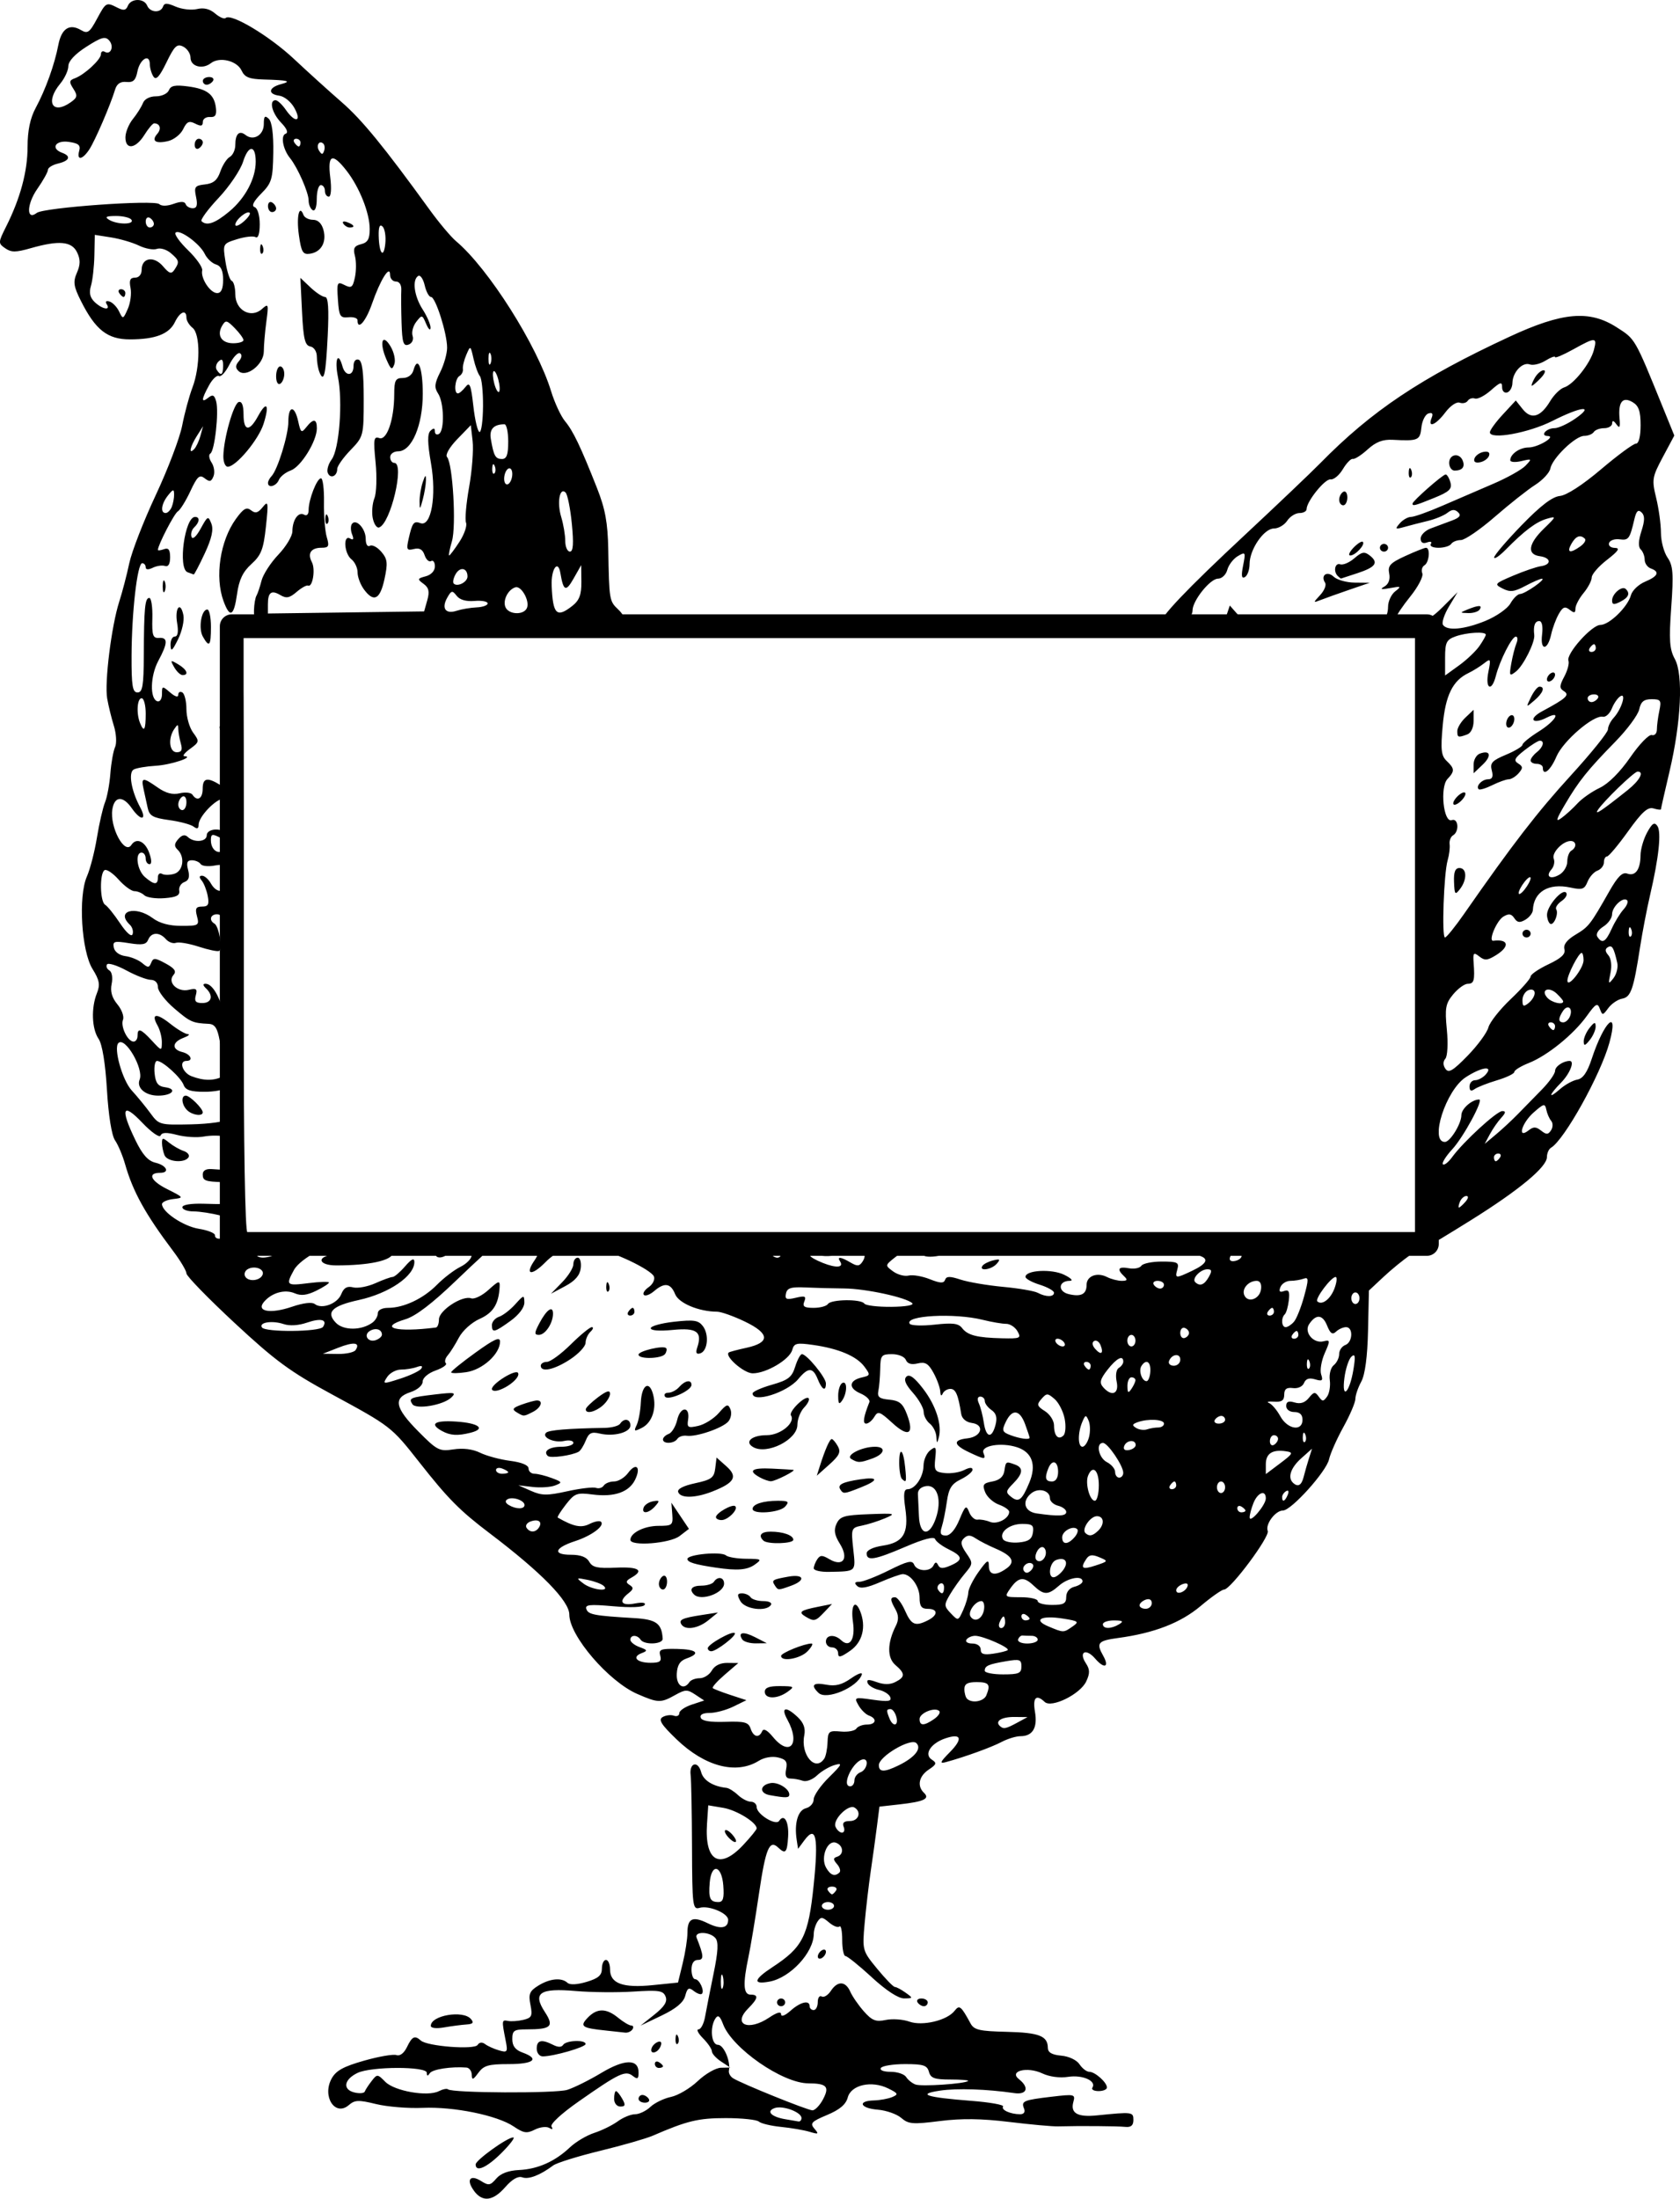
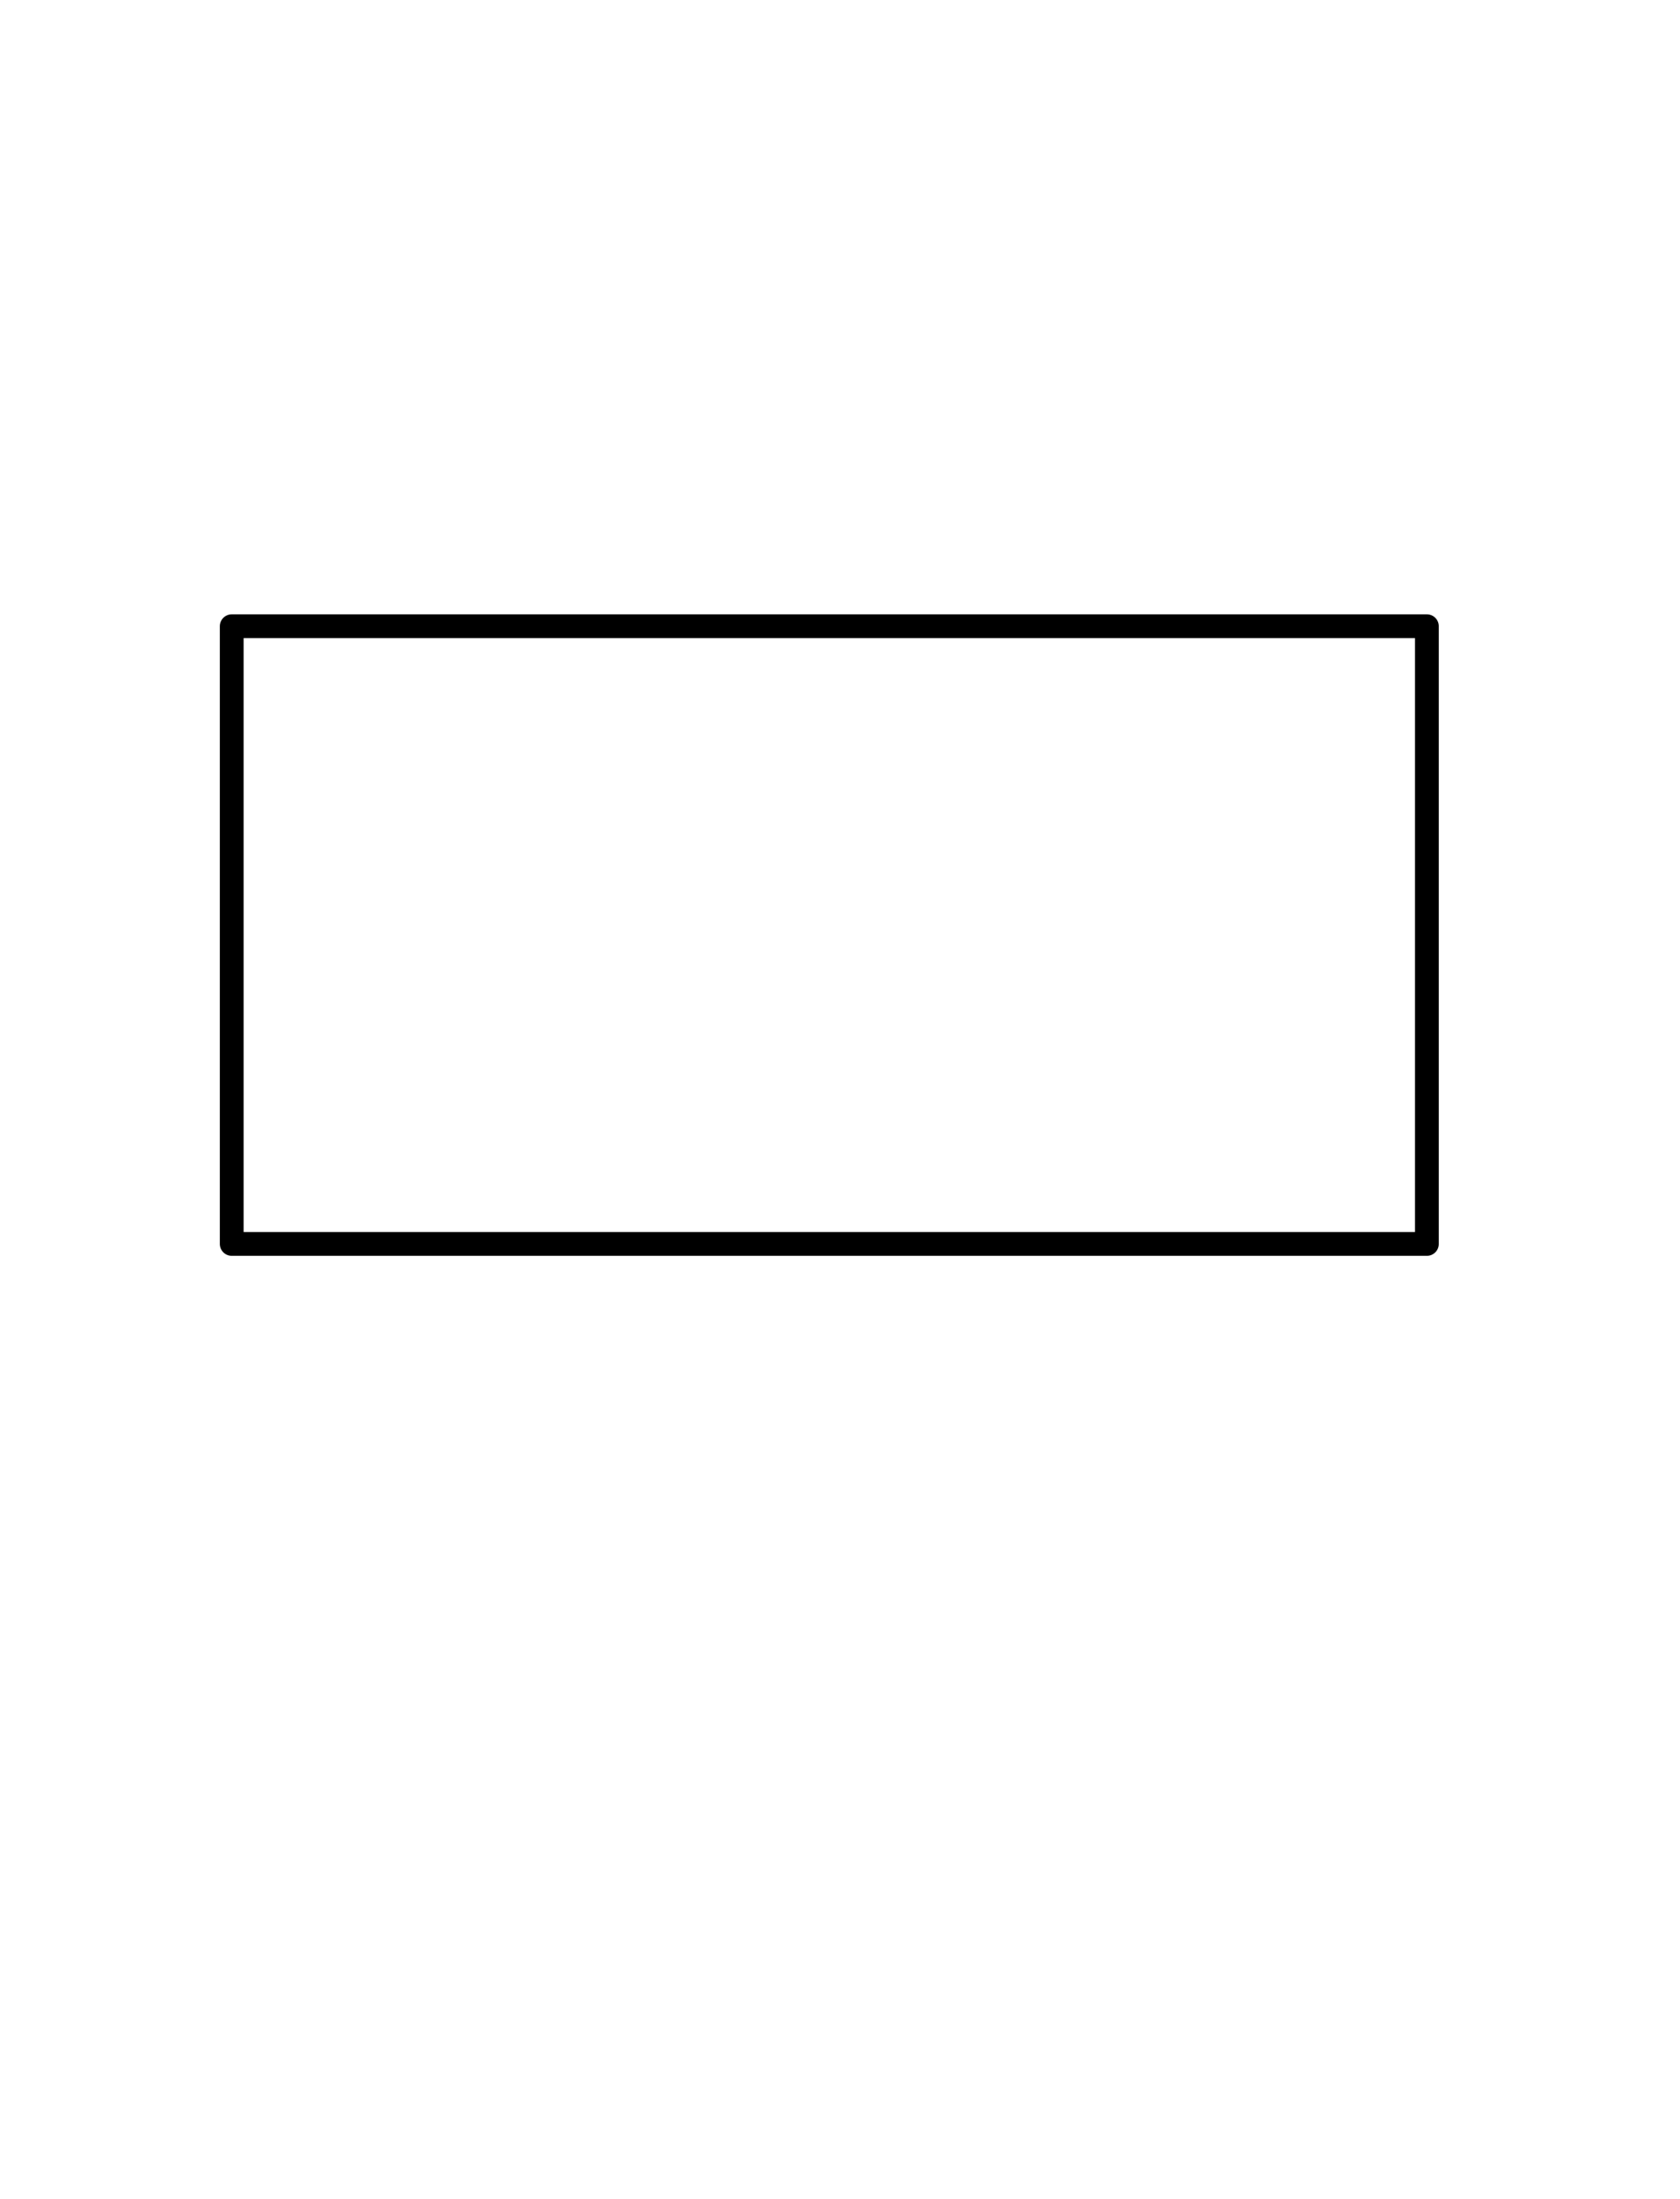
<svg xmlns="http://www.w3.org/2000/svg" width="212.03mm" height="277.38mm" version="1.1" viewBox="0 0 212.03 277.38">
  <g transform="translate(39.557 2.215)">
    <rect x="-10.312" y="76.788" width="150.84" height="77.928" fill="none" stroke="#000" stroke-linecap="round" stroke-linejoin="round" stroke-width="3.001" />
-     <path d="m20.265 274.17c-1.02-1.379-0.502-2.109 0.879-1.24 0.97 0.61 1.181 0.577 1.932-0.301 0.553-0.646 1.541-1.018 2.87-1.079 2.364-0.109 4.545-1.079 6.422-2.856 0.735-0.696 2.118-1.518 3.074-1.827 0.955-0.309 2.289-0.964 2.963-1.457s1.657-0.896 2.185-0.896c0.527 0 1.398-0.416 1.935-0.924 0.537-0.508 1.707-1.076 2.601-1.262 0.894-0.186 2.413-1.084 3.377-1.997 0.963-0.912 2.28-1.67 2.925-1.684l1.174-0.025-1.157-0.764c-0.636-0.42-1.157-0.997-1.157-1.282 0-0.285-0.503-1.025-1.118-1.644-0.615-0.62-0.871-1.127-0.57-1.127 0.301 0 0.673-0.712 0.827-1.582s0.637-3.318 1.073-5.439c0.582-2.829 0.643-4.029 0.228-4.503-0.725-0.827-2.691-0.858-2.365-0.037 0.912 2.299 0.941 2.799 0.16 2.799-0.517 0-0.806 0.436-0.806 1.217 0 0.669 0.207 1.217 0.459 1.217 0.539 0 1.225 1.488 0.851 1.843-0.141 0.134-0.6-0.026-1.019-0.356-0.633-0.497-0.817-0.393-1.084 0.613-0.221 0.832-1.154 1.611-2.977 2.484l-2.656 1.272 1.754-1.398c1.268-1.01 1.656-1.639 1.402-2.267-0.306-0.756-0.836-0.838-4.067-0.63-2.043 0.131-5.31 0.1-7.259-0.069-4.557-0.397-5.487 0.23-3.916 2.638 1.201 1.841 0.819 2.199-2.35 2.199-1.536 0-1.757 0.155-1.757 1.229 0 0.863 0.383 1.367 1.285 1.692 2.219 0.799 1.433 1.46-1.736 1.46-2.552 0-3.147 0.17-3.829 1.095-0.677 0.919-0.811 0.959-0.834 0.243-0.015-0.469-0.316-0.874-0.67-0.901-1.918-0.147-4.288 0.215-4.619 0.705-0.276 0.409-0.38 0.396-0.386-0.048-0.01-0.824-7.015-0.808-8.742 0.019-1.706 0.817-1.92 2.086-0.415 2.461 0.65 0.162 1.248 0.111 1.329-0.111 0.081-0.223 0.47-0.82 0.864-1.326 0.699-0.898 0.741-0.896 1.729 0.102 1.159 1.17 5.326 1.9 6.745 1.181 0.505-0.256 1.027-0.364 1.159-0.239 0.498 0.472 13.587 0.531 15.061 0.068 0.848-0.267 2.776-1.225 4.284-2.13 2.961-1.777 4.712-1.797 4.712-0.053 0 0.814-0.137 0.892-0.738 0.42-0.921-0.723-1.719-0.345-6.834 3.237-2.198 1.539-3.616 2.856-3.413 3.168 0.219 0.336 0.11 0.394-0.294 0.158-0.353-0.207-1.173-0.107-1.823 0.222-1.001 0.507-1.403 0.447-2.65-0.398-2.068-1.402-7.55-2.524-11.494-2.353-1.838 0.08-4.489-0.136-5.891-0.48-2.212-0.542-2.667-0.524-3.438 0.136-1.719 1.473-3.388-1.08-2.175-3.328 0.55-1.019 1.475-1.533 4.1-2.279 1.865-0.53 3.709-0.847 4.1-0.705 0.426 0.155 0.953-0.247 1.318-1.007 0.653-1.357 0.987-1.515 1.754-0.827 0.811 0.727 6.747 1.186 7.16 0.554 0.227-0.348 0.58-0.386 0.957-0.101 0.328 0.248 1.114 0.601 1.747 0.785 1.068 0.31 1.127 0.218 0.832-1.279-0.496-2.515-0.486-2.596 0.297-2.435 0.406 0.084 1.283 0.022 1.948-0.136 1.056-0.251 1.17-0.493 0.892-1.896-0.27-1.361-0.118-1.733 0.99-2.42 1.456-0.904 2.943-1.047 3.683-0.356 0.304 0.284 1.217 0.238 2.416-0.119 1.478-0.441 1.928-0.831 1.928-1.673 0-0.604 0.231-1.098 0.514-1.098 0.283 0 0.514 0.54 0.514 1.2 0 1.774 1.606 2.367 5.382 1.984l3.196-0.324 0.595-2.44c0.327-1.342 0.595-3.068 0.595-3.835 0-1.835 0.658-2.145 2.57-1.208 1.63 0.798 2.57 0.638 2.57-0.437 0-0.832-2.453-1.854-3.612-1.506-0.863 0.259-0.926-0.247-0.95-7.652-0.015-4.361-0.093-8.455-0.174-9.097-0.196-1.557 0.93-1.873 1.328-0.372 0.277 1.044 1.499 1.802 3.196 1.982 0.307 0.033 0.96 0.439 1.45 0.904 0.49 0.464 1.222 0.844 1.626 0.844 0.404 0 0.734 0.303 0.734 0.674 0 0.903 2.416 2.39 2.836 1.746 0.635-0.972 1.247 0.096 1.135 1.979-0.122 2.034-0.328 2.262-1.253 1.387-1.105-1.046-1.584 0.097-2.419 5.77-0.463 3.148-1.067 6.781-1.342 8.073-0.713 3.357-0.635 4.709 0.272 4.709 1.052 0 0.969 0.468-0.311 1.758-2.012 2.028 0.049 2.899 2.673 1.129 0.962-0.648 1.493-0.791 1.493-0.402 0 0.351 0.499 0.161 1.19-0.454 1.254-1.116 2.409-1.39 2.409-0.572 0 0.268 0.231 0.487 0.514 0.487 0.283 0 0.514-0.451 0.514-1.002 0-0.551 0.224-0.871 0.497-0.711 0.273 0.16 0.792-0.156 1.152-0.701 0.858-1.301 1.857-1.26 2.46 0.103 0.267 0.602 1.041 1.721 1.721 2.486 1.024 1.153 1.496 1.337 2.754 1.075 0.835-0.174 2.17-0.081 2.967 0.206 1.662 0.598 4.774-0.143 5.72-1.362 0.606-0.781 0.807-0.622 2.014 1.597 0.445 0.818 1.119 0.974 4.559 1.055 4.096 0.097 5.183 0.519 5.194 2.019 0.004 0.584 0.51 0.879 1.693 0.987 0.979 0.089 1.948 0.549 2.308 1.095 0.342 0.518 0.896 0.942 1.232 0.942 0.724 0 2.226 1.337 2.226 1.982 0 0.249-0.476 0.452-1.058 0.452s-0.932-0.194-0.777-0.432c0.55-0.842-1.236-1.645-3.042-1.367-1.082 0.166-2.371-3e-3 -3.275-0.43-1.902-0.898-4.271-0.309-2.946 0.733 1.332 1.047 1.011 1.987-0.597 1.75-3.434-0.505-7.245-0.632-9.382-0.311-2.975 0.447-1.744 0.845 3.981 1.289 2.331 0.181 4.125 0.502 3.987 0.714-0.278 0.426 0.933 0.974 2.153 0.974 0.478 0 0.671-0.279 0.494-0.715-0.384-0.947-0.091-1.073 3.47-1.493 2.911-0.343 3.022-0.316 2.752 0.664-0.389 1.41 0.532 1.938 2.953 1.692 4.514-0.457 4.627-0.443 4.627 0.581 0 0.685-0.305 0.942-1.028 0.867-0.979-0.102-5.731-0.138-8.482-0.064-0.707 0.019-3.487-0.234-6.178-0.561-3.509-0.427-5.981-0.458-8.739-0.111-3.43 0.433-3.958 0.39-4.875-0.397-0.565-0.485-1.901-0.952-2.967-1.038-2.216-0.178-2.609-1.111-0.492-1.166 0.771-0.02 1.816-0.211 2.322-0.425 0.814-0.343 0.755-0.469-0.51-1.09-2.1-1.032-4.681-0.453-5.104 1.144-0.233 0.878-1.012 1.538-2.606 2.205-1.983 0.831-2.188 1.052-1.6 1.731 0.596 0.688 0.525 0.734-0.611 0.392-0.707-0.213-2.326-0.491-3.599-0.618-1.272-0.127-2.533-0.429-2.802-0.671-0.269-0.242-2.149-0.44-4.178-0.44-3.469 0-4.846 0.332-9.213 2.22-0.848 0.367-3.843 1.227-6.655 1.912-2.812 0.685-5.472 1.514-5.912 1.843-1.642 1.229-3.096 1.79-3.891 1.501-0.535-0.194-1.281 0.23-2.151 1.225-1.56 1.783-2.873 1.939-3.96 0.47zm41.332-9.18c0-0.746-2.377-1.624-3.395-1.254-1.097 0.399-0.426 1.101 1.338 1.401 0.707 0.12 1.459 0.248 1.671 0.285 0.212 0.036 0.386-0.157 0.386-0.431zm2.734-2.392c0.83-1.576 0.455-1.974-1.876-1.984-3.257-0.014-9.619-4.43-10.755-7.465-0.385-1.027-0.632-1.216-0.957-0.73-0.741 1.107-0.536 3.333 0.307 3.333 0.738 0 1.631 2.091 1.388 3.249-0.066 0.314 0.172 0.753 0.529 0.974 1.135 0.703 9.378 4.033 10.008 4.043 0.333 6e-3 0.944-0.633 1.358-1.419zm18.3-2.283c0.118-0.1-0.887-0.182-2.233-0.182-2.015 0-2.495-0.172-2.716-0.974-0.226-0.82-0.701-0.974-3.006-0.974-1.505 0-2.88 0.219-3.055 0.487-0.185 0.283 0.329 0.487 1.229 0.487 0.851 0 1.732 0.296 1.958 0.659 0.226 0.362 0.758 0.788 1.182 0.945 0.755 0.28 6.218-0.088 6.64-0.448zm-30.959-13.194c-0.13-0.474-0.246-0.204-0.256 0.599-0.01 0.803 0.096 1.191 0.237 0.861 0.141-0.33 0.149-0.987 0.019-1.46zm0.059-11.448c-0.199-2.603-1.507-2.881-1.717-0.365-0.165 1.977 0.043 2.434 1.104 2.434 0.588 0 0.733-0.489 0.612-2.069zm2.495-5.111c0.944-1.004 1.716-1.952 1.716-2.106 1e-3 -0.754-2.526-2.313-4.212-2.597l-1.899-0.32-0.157 2.329c-0.319 4.725 1.584 5.851 4.552 2.694zm-1.805-0.933c-0.382-0.392-0.588-0.813-0.459-0.936 0.13-0.123 0.533 0.116 0.896 0.531 0.858 0.979 0.471 1.338-0.437 0.406zm-31.949 41.216c0-0.54 3.995-3.41 4.747-3.41 0.264 0-0.397 0.876-1.468 1.947-1.864 1.863-3.279 2.494-3.279 1.463zm17.478-8.278c0-0.535 0.108-0.974 0.239-0.974 0.131 0 0.487 0.438 0.789 0.974 0.439 0.777 0.391 0.974-0.239 0.974-0.446 0-0.789-0.423-0.789-0.974zm3.084 0c0-0.268 0.218-0.487 0.484-0.487 0.266 0 0.627 0.219 0.801 0.487 0.175 0.268-0.043 0.487-0.484 0.487-0.441 0-0.801-0.219-0.801-0.487zm2.056-4.41c0-0.284 0.231-0.38 0.514-0.215 0.283 0.165 0.514 0.397 0.514 0.515 0 0.118-0.231 0.215-0.514 0.215s-0.514-0.232-0.514-0.515zm-14.908-1.918c0-1.078 0.607-1.221 2.059-0.485 0.644 0.326 1.069 0.326 1.282 0 0.376-0.575 2.828-0.664 2.828-0.102 0 0.396-4.035 1.561-5.405 1.561-0.421 0-0.764-0.437-0.764-0.974zm14.512-0.091c0.112-0.318 0.478-0.665 0.814-0.771 0.376-0.119 0.491 0.104 0.298 0.578-0.359 0.885-1.421 1.069-1.113 0.193zm3.007-1.166c0.025-0.567 0.146-0.682 0.311-0.294 0.148 0.351 0.13 0.771-0.041 0.933-0.171 0.162-0.292-0.126-0.27-0.639zm-8.78-1.03c-3.052-0.313-3.35-0.522-2.304-1.617 1.17-1.225 2.346-1.222 3.846 0.01 0.652 0.535 1.395 0.974 1.651 0.974 0.256 0 0.323 0.219 0.148 0.487-0.175 0.268-0.593 0.452-0.93 0.409-0.337-0.043-1.422-0.161-2.412-0.262zm-22.105-0.594c0-1.315 4.05-2.013 5.051-0.871 0.42 0.479 0.282 0.646-0.58 0.704-0.622 0.042-1.882 0.207-2.801 0.367-0.986 0.172-1.671 0.09-1.671-0.2zm43.695-2.96c0-0.268 0.231-0.487 0.514-0.487s0.514 0.219 0.514 0.487c0 0.268-0.231 0.487-0.514 0.487s-0.514-0.219-0.514-0.487zm17.735 0c-0.175-0.268 0.043-0.487 0.484-0.487 0.441 0 0.801 0.219 0.801 0.487 0 0.268-0.218 0.487-0.484 0.487-0.266 0-0.627-0.219-0.801-0.487zm-5.768-3.164c-1.605-1.472-3.104-2.677-3.33-2.677-0.226 0-0.411-0.913-0.411-2.028s-0.155-1.882-0.344-1.703c-0.189 0.179-0.782-0.05-1.317-0.508-0.839-0.719-1.038-0.736-1.448-0.123-0.261 0.391-0.478 1.105-0.483 1.587-0.021 2.335-2.956 5.499-5.559 5.992-2.183 0.413-2.051-0.25 0.364-1.83 3.816-2.497 4.519-3.898 5.184-10.33 0.629-6.086 0.302-7.654-1.18-5.651l-0.788 1.065-0.175-1.146c-0.32-2.093 0.16-3.727 1.169-3.977 0.537-0.133 0.977-0.636 0.977-1.119s0.868-1.732 1.928-2.777c1.662-1.639 1.762-1.853 0.72-1.554-0.664 0.19-1.665 0.779-2.224 1.309-0.559 0.53-1.365 0.837-1.79 0.682-0.425-0.155-1.128-0.281-1.562-0.281-0.558 0-0.719-0.346-0.55-1.183 0.19-0.942-0.018-1.244-1.023-1.482-0.75-0.178-1.735-6e-3 -2.429 0.425-2.841 1.763-6.799 0.729-10.376-2.711-1.94-1.865-2.324-2.479-1.758-2.81 0.398-0.233 1.034-0.311 1.413-0.173 0.379 0.138 0.689-4e-3 0.689-0.314 0-0.31 0.707-0.797 1.571-1.083l1.571-0.518-1.12-0.743c-1.009-0.669-1.262-0.663-2.55 0.057-1.81 1.013-2.146 1.003-4.769-0.139-3.635-1.582-8.582-7.353-8.582-10.011 0-1.713-3.535-5.324-10.024-10.24-3.811-2.887-5.261-4.349-8.913-8.99-3.533-4.488-3.559-4.508-11.103-8.599-5.19-2.814-7.074-4.198-12.209-8.97-3.34-3.104-6.072-5.912-6.072-6.24 0-0.328-0.752-1.595-1.671-2.815-3.52-4.672-5.087-7.506-6.077-10.984-0.309-1.086-0.878-2.433-1.265-2.993-0.424-0.614-0.83-3.143-1.022-6.372-0.199-3.348-0.594-5.758-1.054-6.433-0.861-1.261-0.957-3.905-0.209-5.767 0.425-1.059 0.319-1.643-0.554-3.044-1.403-2.251-1.823-9.158-0.711-11.679 0.406-0.921 0.975-3.125 1.264-4.899 0.289-1.774 0.748-3.773 1.019-4.442 0.271-0.669 0.577-2.312 0.678-3.651 0.102-1.339 0.368-2.833 0.592-3.322 0.224-0.488 0.157-1.693-0.149-2.677-0.306-0.984-0.687-2.542-0.847-3.462-0.35-2.014 0.54-9.157 1.519-12.2 0.388-1.205 0.961-3.395 1.273-4.868 0.313-1.472 1.818-5.344 3.346-8.602 1.528-3.259 3.026-7.202 3.329-8.762 0.303-1.56 0.885-3.713 1.292-4.784 1.002-2.633 1.01-6.763 0.015-7.545-0.424-0.333-0.771-0.908-0.771-1.276 0-1.083-0.815-0.771-1.453 0.556-0.725 1.507-2.48 2.181-5.681 2.181-2.83 0-4.347-1.192-6.188-4.861-0.922-1.838-1.001-2.4-0.498-3.551 0.445-1.016 0.45-1.674 0.023-2.562-0.674-1.401-2.277-1.549-5.831-0.536-1.923 0.548-2.47 0.55-3.245 0.013-0.897-0.621-0.893-0.725 0.114-2.728 1.798-3.579 2.71-6.968 2.71-10.077 0-2.033 0.33-3.608 1.026-4.9 1.254-2.327 2.381-5.464 2.859-7.954 0.395-2.061 1.408-2.722 2.857-1.865 0.83 0.491 1.084 0.315 1.999-1.383 1.157-2.148 1.182-2.162 2.611-1.438 0.776 0.393 1.071 0.338 1.306-0.243 0.39-0.962 2.05-0.976 2.437-0.021 0.357 0.882 1.701 0.968 1.997 0.127 0.169-0.479 0.5-0.478 1.615 0.003 0.771 0.333 1.977 0.469 2.679 0.302 0.857-0.204 1.609-0.018 2.287 0.563 0.556 0.476 1.153 0.731 1.327 0.566 0.673-0.638 5.532 2.271 8.607 5.153 1.773 1.662 4.486 4.117 6.028 5.456 2.571 2.232 5.352 5.632 11.102 13.573 1.185 1.637 2.689 3.426 3.341 3.975 4.078 3.432 10.203 13.095 11.989 18.912 0.448 1.46 1.24 3.167 1.76 3.793 1.031 1.241 1.968 3.197 4.034 8.423 1.047 2.648 1.365 4.384 1.427 7.788 0.116 6.396 0.13 6.482 1.272 7.563 0.576 0.545 0.914 1.195 0.751 1.444-0.223 0.342-35.491 0.366-45.751 0.032-0.788-0.026-1.018-0.355-0.985-1.409 0.024-0.757 0.165-1.578 0.314-1.825s0.435-1.097 0.636-1.889c0.201-0.792 1.158-2.271 2.127-3.287s1.766-2.34 1.77-2.941c0.01-1.447 0.764-2.518 1.477-2.101 0.343 0.201 0.572-0.037 0.572-0.595 0-1.315 1.046-3.995 1.559-3.995 0.237 0 0.408 1.369 0.38 3.042-0.027 1.673 0.13 3.645 0.351 4.381 0.344 1.149 0.251 1.339-0.657 1.339-1.336 0-1.811 0.706-1.223 1.815 0.476 0.897 0.095 3.222-0.484 2.959-0.182-0.083-0.831 0.278-1.442 0.801-0.895 0.767-1.294 0.843-2.055 0.394-1.138-0.673-1.569-0.349-1.569 1.18v1.146l19.718-0.264 0.401-1.421c0.305-1.082 0.191-1.574-0.477-2.061-0.81-0.59-0.789-0.663 0.278-0.948 0.691-0.184 1.157-0.689 1.157-1.254 0-0.52-0.215-0.82-0.477-0.666-0.262 0.154-0.632-0.182-0.821-0.746-0.242-0.723-0.642-0.951-1.354-0.775-0.896 0.222-0.971 0.075-0.661-1.294 0.463-2.044 0.643-2.28 1.499-1.969 1.35 0.49 2.038-3.435 1.323-7.541-0.449-2.577-0.468-3.734-0.067-4.113 0.401-0.379 0.558-0.356 0.558 0.085 0 0.337 0.231 0.477 0.514 0.312 0.718-0.42 0.643-3.955-0.108-5.093-0.502-0.762-0.453-1.277 0.257-2.687 0.483-0.96 0.879-2.355 0.879-3.1 0-1.802-1.462-6.4-2.035-6.4-0.249 0-0.606-0.659-0.793-1.464-0.187-0.805-0.552-1.34-0.812-1.188-0.798 0.467-0.525 2.547 0.554 4.223 0.564 0.877 1.012 1.922 0.996 2.324-0.017 0.402-0.263 0.183-0.548-0.487-0.503-1.185-0.536-1.192-1.255-0.269-0.406 0.521-0.614 1.317-0.463 1.768 0.159 0.475-0.056 0.94-0.512 1.105-0.648 0.236-0.803-0.246-0.881-2.741-0.052-1.665-0.066-3.52-0.032-4.122 0.037-0.656-0.234-1.095-0.677-1.095-0.407 0-0.739-0.377-0.739-0.838 0-1.348-1.233 0.619-2.28 3.637-0.779 2.246-1.832 3.438-1.832 2.075 0-0.265-0.52-0.429-1.157-0.365-1.038 0.104-1.173-0.125-1.315-2.228-0.148-2.188-0.092-2.311 0.838-1.839 0.866 0.439 1.038 0.31 1.312-0.989 0.174-0.822 0.172-2.034-0.003-2.693-0.252-0.95-0.091-1.255 0.774-1.47 0.84-0.208 1.092-0.648 1.092-1.907 0-2.022-1.293-5.276-2.931-7.376-1.791-2.297-2.41-2.04-2.048 0.852 0.178 1.419 0.1 2.434-0.185 2.434-0.269 0-0.49-0.329-0.49-0.73s-0.231-0.73-0.514-0.73c-0.283 0-0.514 0.78-0.514 1.732 0 1.031-0.208 1.611-0.514 1.432-0.283-0.165-0.514-0.719-0.514-1.229 0-0.999-1.386-4.151-2.349-5.342-0.9-1.113-1.212-2.85-0.552-3.074 0.367-0.125 0.153-0.649-0.569-1.393-1.155-1.192-1.562-2.834-0.702-2.834 0.25 0 0.834 0.548 1.297 1.217 1.173 1.696 2.044 1.53 1.094-0.209-0.444-0.813-1.278-1.493-1.941-1.582-1.467-0.197-1.34-1.03 0.221-1.446 1.413-0.377 0.947-0.505-2.154-0.592-1.844-0.052-2.413-0.28-2.804-1.123-0.582-1.254-2.791-1.787-3.879-0.935-1.059 0.829-2.57 0.415-2.57-0.704 0-0.506-0.414-1.131-0.921-1.387-0.781-0.396-1.102-0.093-2.113 1.994-0.874 1.803-1.312 2.281-1.642 1.788-0.247-0.37-0.453-1.074-0.458-1.565-0.012-1.396-1.261-0.654-1.569 0.933-0.213 1.098-0.527 1.395-1.383 1.309-0.76-0.076-1.21 0.229-1.435 0.974-0.593 1.953-2.516 6.415-3.247 7.534-0.87 1.33-1.625 1.438-1.278 0.183 0.198-0.718-0.086-0.959-1.333-1.133-1.681-0.234-2.312 0.838-0.814 1.382 1.155 0.42 0.932 1.006-0.514 1.349-0.707 0.168-1.285 0.525-1.285 0.793s-0.605 1.354-1.345 2.413c-1.351 1.934-1.395 4.059-0.063 3.025 0.876-0.68 14.853-1.682 15.458-1.109 0.289 0.273 0.996 0.26 1.811-0.033 0.916-0.33 1.395-0.319 1.52 0.036 0.1 0.284 0.504 0.517 0.897 0.517 0.517 0 0.632-0.396 0.415-1.423-0.27-1.276-0.153-1.439 1.13-1.582 1.066-0.119 1.558-0.531 1.931-1.619 0.275-0.803 0.814-1.635 1.196-1.85 0.383-0.214 0.696-0.889 0.696-1.501 0-1.407 0.499-1.891 1.301-1.261 0.999 0.785 2.297 0.006 2.297-1.379 0-0.995 0.133-1.136 0.628-0.667 0.396 0.375 0.607 1.954 0.569 4.275-0.054 3.339-0.195 3.818-1.528 5.164-0.978 0.988-1.254 1.557-0.826 1.704 0.367 0.126 0.643 1.049 0.643 2.155 0 1.191-0.202 1.817-0.524 1.629-0.288-0.169-1.34-0.052-2.338 0.26-1.81 0.566-1.813 0.571-1.462 2.833 0.193 1.247 0.551 2.34 0.795 2.429 0.244 0.089 0.445 0.856 0.448 1.704 0.006 2.002 1.977 3.083 3.36 1.842 0.822-0.738 0.857-0.639 0.556 1.593-0.177 1.309-0.321 3.002-0.321 3.761 0 1.647-2.235 3.376-3.192 2.47-0.416-0.393-0.402-0.729 0.051-1.246 0.366-0.418 0.422-0.823 0.137-0.99-0.265-0.155-0.868 0.487-1.34 1.428-0.472 0.941-1.065 1.589-1.32 1.44-0.254-0.149-0.819 0.383-1.255 1.181-0.981 1.796-1.007 2.275-0.085 1.55 0.557-0.438 0.768-0.341 0.988 0.456 0.367 1.331-0.18 6.268-0.731 6.59-0.237 0.138-0.167 0.651 0.155 1.138 0.322 0.488 0.43 1.269 0.24 1.736-0.28 0.692-0.486 0.738-1.11 0.248-0.646-0.507-0.929-0.252-1.808 1.629-0.573 1.227-1.286 2.373-1.584 2.548-0.451 0.264-2.513 4.251-2.513 4.859 0 0.103 0.347 0.062 0.771-0.092 0.568-0.206 0.771 0.065 0.771 1.029 0 0.839-0.231 1.231-0.643 1.091-0.353-0.12-1.047-0.021-1.542 0.22-0.575 0.28-0.9 0.257-0.9-0.066 0-0.277-0.198-0.504-0.44-0.504-0.613 0-1.321 6.158-1.341 11.682-0.015 3.793 0.121 4.624 0.754 4.624 0.63 0 0.775-0.846 0.79-4.624 0.025-6.051 0.144-7.301 0.694-7.301 0.251 0 0.424 1.15 0.386 2.555-0.06 2.158 0.069 2.545 0.829 2.488 1.154-0.087 1.136 0.639-0.069 2.878-1.028 1.908-1.099 4.811-0.127 5.119 0.32 0.101 0.582-0.307 0.582-0.906 0-1.059 0.029-1.065 1.028-0.208 0.638 0.547 1.028 0.657 1.028 0.29 0-0.325 0.231-0.456 0.514-0.29 0.283 0.165 0.514 1.115 0.514 2.111 0 0.996 0.382 2.326 0.848 2.957 0.809 1.093 0.791 1.188-0.386 2.045-0.678 0.494-1.002 0.91-0.72 0.924 1.379 0.069-1.68 1.095-3.607 1.21-1.214 0.072-2.474 0.288-2.8 0.479-0.683 0.4-0.284 2.698 0.827 4.757 0.903 1.673 0.083 1.767-1.056 0.122-1.114-1.61-2.193-1.543-2.456 0.151-0.346 2.231 1.557 5.779 2.403 4.481 0.621-0.951 1.708-0.483 2.241 0.966 0.326 0.887 0.346 1.46 0.05 1.46-0.268 0-0.487-0.329-0.487-0.73 0-0.402-0.231-0.73-0.514-0.73-0.875 0-0.566 2.239 0.426 3.088 1.175 1.007 1.63 1.02 1.63 0.047 0-0.417 0.233-0.622 0.519-0.455 0.285 0.167 0.979 0.165 1.542-4e-3 1.138-0.342 1.39-2.134 0.428-3.045-0.451-0.427-0.431-0.751 0.081-1.335 0.469-0.535 0.84-0.616 1.212-0.264 0.802 0.759 2.386 0.611 2.386-0.223 0-0.818 1.818-1.003 2.318-0.235 0.548 0.84 1.28 7e-3 1.28-1.457 0-1.951-0.486-2.932-1.452-2.932-0.982 0-3.174 2.279-3.174 3.299 0 0.505-0.188 0.572-0.643 0.229-0.353-0.267-1.74-0.635-3.082-0.819-2.04-0.28-2.482-0.529-2.699-1.522-0.143-0.653-0.379-1.735-0.526-2.404-0.325-1.484-0.104-1.506 1.788-0.181 1.026 0.718 1.877 0.942 2.775 0.728 0.712-0.169 1.438-0.088 1.614 0.181 0.586 0.898 1.286 0.502 1.286-0.728 0-1.403 0.573-1.522 2.269-0.469 1.049 0.651 1.242 0.655 1.494 0.036 0.159-0.392-0.045-0.974-0.452-1.294-0.978-0.768-0.941-1.746 0.08-2.117 0.727-0.264 0.697-0.495-0.257-2.027-1.307-2.098-1.32-2.241-0.178-2.06 0.719 0.114 0.931-0.268 1.057-1.907 0.086-1.128-0.066-2.445-0.339-2.928-0.505-0.894 0.293-5.511 1.082-6.258 0.411-0.389 0.454 4.478 0.425 47.356-0.012 16.614 0.172 27.469 0.466 27.641 0.769 0.45 15.995 0.689 65.295 1.025 25.305 0.172 46.356 0.313 46.78 0.312 0.424-4.8e-4 8.603-0.04 18.175-0.088 9.572-0.048 17.553 0.054 17.734 0.226 0.182 0.172-0.363 0.779-1.211 1.348-0.848 0.569-2.372 1.811-3.386 2.759l-1.845 1.724-0.112 5.067c-0.072 3.273-0.375 5.548-0.854 6.426-0.408 0.747-0.742 1.725-0.742 2.173 0 0.448-0.682 2.047-1.515 3.553-0.833 1.506-1.647 3.338-1.807 4.069-0.338 1.543-4.763 6.456-5.819 6.461-0.959 6e-3 -2.258 1.75-1.921 2.581 0.29 0.716-4.687 7.394-5.511 7.394-0.273 0-1.6 0.931-2.95 2.069-2.527 2.131-5.857 3.422-10.421 4.039-2.559 0.346-2.797 0.629-1.886 2.241 0.823 1.457 0.136 1.701-1.013 0.36-1.16-1.355-2.128-0.86-1.167 0.596 0.51 0.773 0.518 1.267 0.037 2.29-0.756 1.609-4.381 3.393-5.24 2.58-1.076-1.019-1.534-0.552-1.225 1.249 0.344 2.008-0.289 3.073-1.827 3.073-0.558 0-1.628 0.326-2.379 0.724-1.27 0.673-4.629 1.89-7.019 2.542-0.849 0.232-0.766 0.015 0.477-1.244 1.69-1.712 1.46-2.429-0.562-1.747-1.847 0.623-2.742 2.023-1.714 2.681 0.659 0.422 0.602 0.606-0.386 1.262-1.244 0.826-1.499 2.078-0.598 2.931 0.781 0.74-1e-3 1.109-3.078 1.454l-2.543 0.285-0.317 2.492c-0.174 1.371-0.526 3.916-0.782 5.656-0.256 1.74-0.603 4.705-0.771 6.588-0.301 3.384-0.282 3.452 1.583 5.72 1.038 1.262 2.044 2.295 2.235 2.295 0.191 0 0.796 0.322 1.345 0.715 0.972 0.696 0.968 0.715-0.17 0.73-0.733 0.01-2.255-0.982-4.087-2.662zm-4.77-9.005c0-0.268-0.347-0.487-0.771-0.487s-0.771 0.219-0.771 0.487c0 0.268 0.347 0.487 0.771 0.487s0.771-0.219 0.771-0.487zm0.257-1.947c0.175-0.268-0.057-0.487-0.514-0.487-0.457 0-0.689 0.219-0.514 0.487 0.175 0.268 0.406 0.487 0.514 0.487 0.108 0 0.339-0.219 0.514-0.487zm0.424-2.267c0.186-0.176 0.051-0.65-0.3-1.053-0.508-0.584-0.508-0.774 0.004-0.937 0.897-0.286 0.803-1.421-0.145-1.766-1.083-0.393-1.977 1.849-1.251 3.135 0.55 0.973 1.105 1.177 1.691 0.621zm0.533-5.764c-0.205-0.507 0.036-0.73 0.787-0.73 1.105 0 1.498-1.16 0.576-1.7-0.775-0.454-2.756 1.528-2.402 2.403 0.169 0.417 0.538 0.757 0.821 0.757 0.283 0 0.381-0.329 0.218-0.73zm1.356-5.856c0-0.41 0.347-0.871 0.771-1.026 0.778-0.283 1.1-1.643 0.386-1.629-1.238 0.024-2.907 3.4-1.681 3.4 0.288 0 0.524-0.335 0.524-0.745zm5.589-1.9c2.048-1.003 2.94-2.129 2.224-2.808-0.716-0.678-4.728 1.683-4.728 2.782 0 0.908 0.687 0.915 2.505 0.025zm-9.398-0.834c0.2-0.307 0.388-1.238 0.416-2.069 0.047-1.393 0.177-1.499 1.675-1.363 0.893 0.081 1.774-0.084 1.958-0.365 0.184-0.282 0.783-0.512 1.332-0.512 1.163 0 1.334-0.747 0.26-1.137-0.406-0.147-1.001-0.734-1.323-1.304-0.569-1.008-0.519-1.027 1.831-0.693 1.918 0.272 2.369 0.207 2.185-0.316-0.128-0.363-0.776-0.781-1.441-0.93-0.665-0.149-1.304-0.54-1.42-0.869-0.16-0.453 0.121-0.48 1.152-0.108 0.925 0.333 1.683 0.329 2.357-0.014 1.253-0.635 1.251-1.073-0.009-2.152-1.052-0.902-1.026-2.79 0.07-4.949 0.364-0.717 0.351-1.342-0.042-2.037-0.699-1.236-0.711-1.553-0.059-1.553 0.279 0 0.845 0.767 1.259 1.704 0.796 1.805 1.294 2.011 2.894 1.2 1.293-0.655 1.274-1.443-0.034-1.443-0.794 0-1.028-0.325-1.028-1.425 0-1.396-1.119-2.955-2.121-2.955-0.278 0-1.562 0.456-2.852 1.012-1.68 0.725-2.505 0.863-2.902 0.487-0.397-0.376-0.322-0.526 0.267-0.526 0.452 0 2.127-0.65 3.724-1.445 2.373-1.182 2.955-1.315 3.192-0.73 0.354 0.873 2.037 0.946 2.45 0.107 0.229-0.465 0.369-0.471 0.591-0.025 0.219 0.439 0.601 0.45 1.542 0.044 1.634-0.705 1.579-1.172-0.245-2.064-0.823-0.403-1.583-0.98-1.689-1.282-0.124-0.353-1.449-0.01-3.716 0.963-3.884 1.668-4.923 1.846-4.923 0.844 0-0.402 0.812-0.791 2.04-0.977 2.605-0.394 3.299-1.55 2.837-4.726-0.254-1.749-0.177-2.391 0.287-2.391 0.956 0 1.998-1.542 2.016-2.983 0.009-0.703 0.386-1.569 0.837-1.924 0.729-0.573 0.801-0.456 0.643 1.036-0.161 1.514-0.041 1.696 1.21 1.832 0.764 0.084 1.862-0.089 2.442-0.382 0.679-0.344 1.054-0.359 1.054-0.043 0 0.27-0.663 0.816-1.473 1.213-1.174 0.575-1.532 1.145-1.766 2.811-0.162 1.15-0.451 2.583-0.643 3.186-0.267 0.836-0.143 1.095 0.523 1.095 0.544 0 1.184-0.751 1.7-1.996 0.746-1.798 0.868-1.892 1.236-0.951 0.225 0.575 0.701 1 1.058 0.945 0.358-0.055 1.058 0.069 1.556 0.275 0.912 0.377 2.435-0.415 2.435-1.266 0-0.242-0.585-0.65-1.299-0.907-0.714-0.257-1.495-0.964-1.735-1.57-0.374-0.945-0.244-1.137 0.913-1.349 0.905-0.165 1.404-0.606 1.514-1.339 0.182-1.211 0.187-1.214 1.336-0.797 1.095 0.398 1.023 1.133-0.232 2.399-0.943 0.95-0.966 1.116-0.235 1.69 0.937 0.737 1.361 0.4 2.284-1.82 0.919-2.206 0.36-3.819-1.54-4.446-2-0.66-4.633-0.216-4.255 0.718 0.347 0.857 0.171 0.848-1.813-0.089-1.994-0.942-2.068-1.554-0.212-1.757 1.8-0.197 2.233-1.715 0.554-1.942-0.713-0.096-1.242-0.545-1.335-1.133-0.385-2.44-0.698-3.164-1.366-3.164-0.395 0-0.835 0.274-0.978 0.608-0.151 0.355-0.276 0.243-0.3-0.268-0.022-0.482-0.404-1.542-0.849-2.356-0.649-1.188-1.044-1.424-2.003-1.196-0.796 0.189-1.293 0.041-1.489-0.443-0.165-0.408-0.933-0.727-1.749-0.727-1.332 0-1.458 0.154-1.489 1.825-0.019 1.004-0.123 2.264-0.232 2.799-0.158 0.781 0.115 1.002 1.379 1.119 1.271 0.118 1.701 0.471 2.217 1.823 0.969 2.537 0.222 2.993-1.829 1.116-1.602-1.466-1.824-1.542-2.281-0.772-0.279 0.469-0.742 0.852-1.03 0.852-0.465 0-0.342-0.817 0.408-2.712 0.114-0.287-0.399-0.783-1.139-1.102-1.546-0.667-1.45-1.639 0.199-2.013 1.066-0.242 1.084-0.319 0.313-1.359-0.978-1.32-3.253-2.283-6.474-2.74-2.093-0.297-2.399-0.224-2.635 0.633-0.336 1.218-3.303 2.966-5.004 2.948-1.106-0.011-3.573-2.168-3.006-2.629 0.099-0.08 1.103-0.347 2.232-0.593 3.016-0.657 2.946-1.797-0.204-3.309-1.422-0.682-2.999-1.242-3.503-1.244-2.299-7e-3 -4.837-1.069-5.298-2.217-0.558-1.39-1.34-1.502-2.65-0.379-0.519 0.445-1.098 0.661-1.288 0.482-0.19-0.18 0.081-0.621 0.601-0.981 0.52-0.36 0.819-0.966 0.665-1.347-0.353-0.871-5.369-3.256-7.083-3.367-3.899-0.253-5.098 0.034-6.633 1.589-1.74 1.763-2.63 1.592-1.349-0.26 1-1.445 0.312-2.107-1.326-1.277-0.812 0.412-1.432 0.418-2.348 0.022-0.684-0.295-1.349-0.537-1.477-0.537-0.128 0-2.257 1.946-4.731 4.324-3.041 2.923-5.125 4.513-6.431 4.907-3.502 1.057-1.183 1.682 3.86 1.04 0.212-0.027 0.386-0.49 0.386-1.03 0-1.128 2.951-3.055 4.068-2.656 0.399 0.143 1.383-0.336 2.185-1.064 1.29-1.17 1.453-1.214 1.407-0.38-0.118 2.166-0.814 3.279-2.526 4.04-1.01 0.449-2.156 1.485-2.624 2.373-0.457 0.867-1.091 1.873-1.409 2.235-0.318 0.362-0.421 0.807-0.23 0.988 0.191 0.181-0.389 0.592-1.29 0.914-0.947 0.338-1.637 0.93-1.637 1.404 0 0.473-0.653 1.035-1.542 1.328-2.212 0.73-1.963 1.972 0.994 4.954 2.378 2.399 2.655 2.54 4.436 2.266 1.221-0.188 2.425-0.035 3.367 0.426 0.806 0.395 2.511 0.854 3.788 1.019 1.463 0.19 2.322 0.547 2.322 0.965 0 0.365 0.332 0.664 0.738 0.664 0.406 0 1.389 0.243 2.185 0.54 1.344 0.502 1.374 0.569 0.419 0.938-0.565 0.219-1.838 0.304-2.827 0.189l-1.799-0.208 1.596 0.703c1.366 0.602 2.026 0.608 4.581 0.046 1.642-0.361 3.272-0.553 3.621-0.426 0.35 0.127 0.788-3e-3 0.975-0.289 0.187-0.286 0.775-0.52 1.308-0.52s1.323-0.48 1.757-1.066c1.017-1.375 1.672-0.771 0.902 0.83-0.761 1.581-2.624 2.235-5.365 1.882-2.005-0.258-2.275-0.157-3.381 1.265-0.661 0.85-1.124 1.591-1.028 1.645 2 1.146 2.96 1.339 4.009 0.808 0.625-0.317 1.276-0.443 1.447-0.281 0.523 0.495-1.167 1.762-3.261 2.443-2.612 0.85-2.885 1.722-0.54 1.722 1.234 0 1.985 0.285 2.321 0.88 0.404 0.715 1.034 0.855 3.36 0.748 2.887-0.134 3.618 0.335 1.962 1.259-0.705 0.393-0.755 0.592-0.233 0.919 0.534 0.334 0.508 0.542-0.129 1.042-1.295 1.018-0.934 1.627 0.772 1.304 0.974-0.184 1.449-0.115 1.254 0.183-0.191 0.293-1.734 0.355-3.951 0.16-3-0.264-3.595-0.2-3.396 0.364 0.244 0.693 1.004 0.836 6.038 1.132 2.78 0.164 3.476 0.666 3.591 2.595 0.043 0.721-2.332 0.825-2.791 0.122-0.416-0.637-1.285-0.627-1.285 0.016 0 0.276 0.52 0.693 1.157 0.925 1.025 0.374 1.055 0.461 0.26 0.765-1.275 0.488-0.595 1.215 1.136 1.215 1.17 0 1.414-0.18 1.215-0.899-0.216-0.783 0.057-0.893 2.104-0.852 2.534 0.051 3.048 0.566 1.209 1.21-0.82 0.287-1.167 0.834-1.225 1.931-0.08 1.501 0.887 2.133 1.598 1.044 0.175-0.268 0.759-0.487 1.297-0.487 0.539 0 1.227-0.438 1.53-0.974 0.347-0.614 1.066-0.968 1.946-0.959l1.396 0.014-1.72 1.481c-0.946 0.814-1.623 1.573-1.504 1.685 0.119 0.113 1.123 0.502 2.231 0.865l2.014 0.66-1.642 0.804c-0.903 0.442-2.251 0.804-2.995 0.804-0.861 0-1.271 0.222-1.128 0.608 0.15 0.405 1.189 0.577 3.102 0.515 2.445-0.079 2.924 0.049 3.193 0.852 0.36 1.075 1.061 1.237 1.457 0.336 0.176-0.4 0.645-0.151 1.371 0.73 2.113 2.564 3.508 0.882 1.816-2.19-0.875-1.588-0.205-1.751 1.308-0.317 0.741 0.702 0.999 1.417 0.823 2.288-0.494 2.446 1.397 4.661 2.515 2.948zm-7.501-8.447c0-0.522 0.55-0.726 1.928-0.715 1.806 0.015 1.865 0.06 0.93 0.73-1.293 0.926-2.858 0.917-2.858-0.015zm6.787 0.147c-1.038-0.983-0.697-1.355 0.958-1.042 1.175 0.223 1.977 0.018 3.148-0.801 0.864-0.605 1.47-0.813 1.347-0.462-0.568 1.613-4.451 3.254-5.453 2.305zm-4.731-4.674c0-0.369 2.932-1.558 3.843-1.558 0.236 0 0.01 0.438-0.502 0.974-0.902 0.944-3.341 1.371-3.341 0.585zm7.197-0.327c0-0.41-0.347-0.745-0.771-0.745-0.424 0-0.771-0.329-0.771-0.73 0-0.857 1.089-0.964 1.909-0.188 1.097 1.039 1.826-0.081 1.503-2.31-0.299-2.062 0.27-2.917 0.903-1.356 0.795 1.963 0.315 3.912-1.23 4.994-1.23 0.861-1.542 0.929-1.542 0.335zm-16.45-0.64c0-0.493 3.077-2.221 3.404-1.911 0.292 0.277-2.309 2.293-2.959 2.293-0.245 0-0.445-0.172-0.445-0.382zm4.348-1.111c-0.598-0.917 0.146-1.038 1.646-0.269l1.459 0.749-1.383 0.019c-0.761 0.011-1.536-0.214-1.722-0.5zm-7.668-1.881c-0.389-0.596 0.076-0.815 2.548-1.198l2.056-0.318-1.214 0.985c-1.28 1.039-2.895 1.292-3.391 0.531zm15.672-0.988c-0.963-0.577-0.696-0.794 1.527-1.24l1.799-0.361-0.979 1.034c-1.1 1.162-1.28 1.205-2.347 0.567zm-8.24-1.966c-0.435-0.769-0.391-0.974 0.209-0.974 0.417 0 0.902 0.219 1.077 0.487 0.175 0.268 0.896 0.487 1.603 0.487 0.726 0 1.147 0.212 0.967 0.487-0.581 0.89-3.269 0.551-3.856-0.487zm-5.826-0.811c-0.694-0.657-0.309-1.136 0.912-1.136 0.69 0 1.398-0.219 1.573-0.487 0.476-0.729 1.285-0.586 1.285 0.226 0 1.183-2.872 2.247-3.77 1.396zm-4.455-1.35c0-0.386 0.231-0.837 0.514-1.002 0.283-0.165 0.514 0.15 0.514 0.701 0 0.551-0.231 1.002-0.514 1.002-0.283 0-0.514-0.316-0.514-0.701zm14.63 0.182c-0.434-0.665-0.319-0.74 1.692-1.102 2.005-0.361 2.257 0.461 0.352 1.147-1.634 0.588-1.631 0.588-2.044-0.044zm4.913-2.158c0.004-0.268 0.204-0.781 0.445-1.14 0.363-0.542 0.622-0.544 1.522-0.012 1.732 1.024 2.49-0.08 1.331-1.938-0.688-1.103-0.794-1.743-0.419-2.538 0.436-0.925 0.968-1.081 4.076-1.197 3.355-0.125 3.48-0.094 2.033 0.517-0.848 0.358-2.162 0.774-2.919 0.925-1.337 0.266-1.368 0.351-1.085 2.951 0.318 2.919 0.433 2.812-3.065 2.882-1.06 0.021-1.924-0.181-1.92-0.448zm-12.346-0.081c-2.668-0.398-3.599-0.681-3.599-1.094 0-0.577 4.245-0.976 4.858-0.456 0.269 0.228 1.425 0.421 2.57 0.429 1.942 0.015 2.015 0.064 1.084 0.73-0.965 0.691-2.225 0.791-4.914 0.39zm-10.795-3.51c0-0.885 1.768-1.763 3.55-1.763 1.735 0 1.841-0.089 1.736-1.46l-0.112-1.46 2.214 3.3-1.181 0.906c-1.226 0.94-6.208 1.324-6.208 0.478zm16.793 0.103c-0.692-0.655-0.311-1.136 0.9-1.136 1.574 0 2.869 0.463 2.869 1.026 0 0.501-3.256 0.596-3.77 0.11zm-5.997-2.966c0-0.517 2.095-1.703 2.437-1.379 0.42 0.398-0.916 1.749-1.728 1.749-0.389 0-0.708-0.166-0.708-0.37zm-9.125-1.212c0.118-0.335 0.65-0.688 1.183-0.786 0.839-0.154 0.876-0.072 0.28 0.608-0.815 0.93-1.768 1.046-1.463 0.178zm13.751 0.174c0-0.599 1.325-1.026 3.189-1.026 1.331 0 1.468 0.108 0.923 0.73-0.683 0.779-4.112 1.025-4.112 0.295zm-9.391-2.121c-0.143-0.389 0.631-0.793 2.142-1.119 2.051-0.443 2.387-0.691 2.533-1.875l0.168-1.365 1.24 1.103c1.466 1.304 1.052 2.064-1.725 3.163-2.183 0.864-4.059 0.904-4.357 0.093zm20.465-0.331c-0.395-0.605 0.255-0.938 2.488-1.274 2.352-0.354 2.386 0.108 0.076 1.022-2.104 0.832-2.181 0.84-2.565 0.252zm-10.175-1.533c-1.532-0.845-1.003-1.222 1.542-1.1 1.343 0.064 2.558 0.136 2.699 0.159 0.42 0.068-2.268 1.433-2.827 1.436-0.283 1e-3 -0.919-0.221-1.414-0.494zm17.949 0.201c-0.188-0.178-0.343-1.091-0.343-2.028 0-2.149 0.525-1.731 0.754 0.6 0.18 1.837 0.146 1.956-0.411 1.428zm-10.359-1.623c0.67-2.109 1.243-3.407 1.504-3.407 0.138 0 0.481 0.406 0.762 0.902 0.409 0.724 0.197 1.181-1.071 2.312l-1.581 1.41zm3.962-0.897c-0.765-0.46 1.335-1.537 2.995-1.537 1.435 0 1.24 0.913-0.315 1.472-1.582 0.57-1.83 0.576-2.68 0.065zm-38.294-0.371c-0.639-0.605 0.185-1.166 1.712-1.166 0.832 0 1.512-0.223 1.512-0.496 0-0.273-0.52-0.38-1.157-0.239-1.274 0.284-2.897-0.457-2.28-1.041 0.35-0.331 2.749-0.528 7.382-0.606 0.898-0.015 1.779-0.252 1.958-0.527 0.485-0.743 1.294-0.604 1.294 0.221 0 0.882-2.109 1.441-3.864 1.024-1.05-0.249-1.383-0.085-1.768 0.873-0.261 0.649-0.662 1.286-0.891 1.414-0.861 0.482-3.564 0.856-3.898 0.54zm25.901-1.132c-1.125-0.659-0.151-1.494 1.742-1.494 1.714 0 3.64-1.58 3.043-2.495-0.315-0.482 1.811-2.561 2.222-2.172 0.163 0.155-0.087 0.683-0.557 1.174-0.47 0.491-0.854 1.473-0.854 2.182 0 1.892-3.855 3.825-5.596 2.806zm-11.368-0.956c0-0.239 0.325-0.553 0.723-0.697 0.397-0.144 0.881-0.946 1.075-1.782 0.399-1.718 1.637-1.737 1.372-0.02-0.154 0.996-0.019 1.079 1.285 0.786 0.801-0.18 1.967-0.911 2.589-1.624 0.991-1.136 1.174-1.193 1.471-0.46 0.187 0.46 0.063 1.151-0.274 1.536-0.73 0.833-4.034 1.965-5.24 1.796-0.47-0.066-1.004 0.11-1.187 0.39-0.406 0.621-1.814 0.68-1.814 0.075zm34.502-0.358c-0.033-0.57-0.407-1.308-0.831-1.642-0.424-0.333-0.771-1-0.771-1.483s-0.611-1.564-1.357-2.404c-0.949-1.068-1.194-1.681-0.816-2.039 0.378-0.358 1.014 0.107 2.116 1.547 1.616 2.112 2.397 4.561 1.963 6.155-0.211 0.775-0.253 0.757-0.305-0.135zm-62.39-0.707c-1.636-0.902-0.937-1.368 1.785-1.19 2.851 0.187 3.792 0.907 1.834 1.403-1.644 0.417-2.575 0.362-3.619-0.214zm24.568-0.756c0.239-0.5 0.474-1.775 0.522-2.833 0.101-2.226 1.063-2.865 1.55-1.03 0.472 1.779-0.124 3.565-1.406 4.215-0.978 0.496-1.052 0.457-0.666-0.351zm-15.169-1.618c-0.603-0.361-0.469-0.554 0.676-0.966 0.786-0.283 1.646-0.515 1.91-0.515 0.844 0 0.516 0.921-0.514 1.443-1.191 0.603-1.13 0.602-2.073 0.038zm8.75-0.386c0.016-0.201 0.71-0.875 1.542-1.497 1.09-0.815 1.514-0.939 1.514-0.441 0 0.38-0.423 1.054-0.94 1.497-0.972 0.833-2.166 1.081-2.116 0.441zm-21.888-0.626c-0.499-0.764-0.289-0.855 2.848-1.226 2.507-0.296 2.733-0.252 2.047 0.398-1.008 0.957-4.433 1.536-4.895 0.828zm53.739-1.049c-0.004-0.72 0.223-1.445 0.506-1.611 0.656-0.384 0.656 1.229 0 2.19-0.39 0.571-0.5 0.445-0.506-0.58zm-21.857 0.091c-0.174-0.267 0.016-0.485 0.422-0.485 0.406 0 1.026-0.329 1.378-0.73 0.726-0.829 1.542-0.964 1.542-0.256 0 0.734-2.971 2.041-3.343 1.471zm11.054-0.399c0-0.221 1.099-0.713 2.442-1.095 2.055-0.584 2.52-0.945 2.934-2.276 0.271-0.87 0.655-1.582 0.854-1.582 0.606 0 3.024 2.949 3.024 3.688 0 1.07-0.488 0.822-1.028-0.524-0.615-1.532-1.203-1.535-2.47-0.011-1.408 1.695-5.755 3.055-5.755 1.8zm-32.9-0.555c0-0.68 2.977-2.523 3.293-2.039 0.318 0.487-1.039 1.72-2.394 2.175-0.495 0.166-0.9 0.105-0.9-0.136zm-5.141-2.11c0-0.15 1.388-1.272 3.084-2.493 2.374-1.709 3.084-2.026 3.082-1.373-0.004 1.55-2.195 3.538-4.239 3.847-1.06 0.16-1.928 0.169-1.928 0.019zm11.309-0.829c0-0.268 0.351-0.487 0.78-0.487 0.429 0 1.777-0.986 2.996-2.19 1.219-1.205 2.418-2.19 2.664-2.19s0.17 0.263-0.169 0.584c-0.339 0.321-0.617 0.949-0.617 1.394 0 0.445-0.88 1.387-1.955 2.093-1.992 1.307-3.699 1.675-3.699 0.796zm12.338-1.399c0-0.453 3.092-1.189 3.475-0.827 0.125 0.118 0.074 0.448-0.113 0.734-0.405 0.621-3.363 0.703-3.363 0.093zm7.412-0.908c0.663-1.977-0.072-2.504-3.081-2.209-1.712 0.167-2.788 0.084-2.788-0.215 0-0.268 1.327-0.636 2.949-0.816 2.491-0.277 3.053-0.193 3.62 0.541 0.822 1.064 0.624 3.15-0.326 3.446-0.492 0.153-0.602-0.067-0.374-0.746zm-19.934-3.037c0.916-1.739 1.727-2.314 1.727-1.223 0 1.204-0.978 2.674-1.778 2.674-0.597 0-0.589-0.236 0.051-1.451zm-5.984 0.218c0-0.41 0.405-0.882 0.9-1.049 0.495-0.167 1.412-0.872 2.038-1.567 1.09-1.209 1.139-1.219 1.157-0.226 0.012 0.623-0.687 1.547-1.746 2.312-2.046 1.477-2.348 1.546-2.348 0.529zm17.221-1.688c0.175-0.268 0.42-0.487 0.544-0.487 0.125 0 0.227 0.219 0.227 0.487 0 0.268-0.245 0.487-0.544 0.487-0.299 0-0.401-0.219-0.227-0.487zm-8.354-3.716c0.778-0.797 1.414-1.82 1.414-2.273 0-0.454 0.247-0.825 0.548-0.825 0.302 0 0.475 0.592 0.386 1.315-0.113 0.911-0.716 1.609-1.962 2.273l-1.799 0.959zm5.567 0.511c0.025-0.567 0.146-0.682 0.311-0.294 0.148 0.351 0.13 0.771-0.041 0.933-0.171 0.162-0.292-0.126-0.27-0.639zm51.88 55.045 1.285-0.696-1.64-0.017c-1.616-0.017-2.502 0.523-1.858 1.132 0.456 0.432 0.742 0.378 2.214-0.419zm-15.273-0.73c-0.148-0.535-0.473-0.974-0.723-0.974-0.537 0-0.556 0.155-0.142 1.177 0.453 1.118 1.183 0.946 0.865-0.204zm4.764 0.283c0.548-0.38 0.841-0.838 0.651-1.018-0.56-0.531-2.48 0.252-2.48 1.011 0 0.882 0.561 0.884 1.829 7e-3zm6.598-3c0.556-1.371 0.339-1.664-1.23-1.664-1.153 0-1.542 0.225-1.542 0.892 0 0.491 0.154 1.038 0.343 1.217 0.635 0.602 2.115 0.33 2.43-0.445zm4.425-3.633c0-0.884-0.215-0.959-1.928-0.666-2.256 0.386-2.699 0.583-2.699 1.204 0 0.252 1.041 0.458 2.313 0.458 1.988 0 2.313-0.14 2.313-0.996zm-1.732-2.069c0.311-0.295-3.118-1.803-4.098-1.803-0.435 0-0.935 0.219-1.109 0.487-0.175 0.268 0.159 0.487 0.741 0.487 0.616 0 1.058 0.317 1.058 0.759 0 0.576 0.385 0.702 1.591 0.522 0.875-0.131 1.693-0.334 1.818-0.452zm3.789-1.316c0-0.268-0.347-0.487-0.771-0.487s-0.939-0.016-1.144-0.037c-0.205-0.02-0.456 0.199-0.557 0.487-0.101 0.288 0.413 0.523 1.144 0.523s1.328-0.219 1.328-0.487zm4.372-1.645c0.894-0.619 0.803-0.698-1.168-1.013-2.752-0.44-3.863 0.148-1.86 0.985 1.936 0.81 1.901 0.809 3.028 0.028zm-8.484-0.546c0-0.402-0.091-0.73-0.202-0.73-0.111 0-0.335 0.329-0.498 0.73s-0.072 0.73 0.202 0.73c0.274 0 0.498-0.329 0.498-0.73zm14.394 0.243c0.601-0.368 0.459-0.473-0.643-0.479-0.778-4e-3 -1.414 0.212-1.414 0.479 0 0.615 1.05 0.615 2.056 0zm-19.044-3.994c0.013-0.457 0.602-1.637 1.308-2.623 1.066-1.487 1.285-1.615 1.285-0.752 0 1.192 0.857 1.318 2.236 0.328 1.16-0.832 0.734-1.595-1.399-2.508-0.884-0.378-2.006-0.953-2.493-1.278-0.679-0.452-1.027-0.457-1.49-0.018-0.463 0.439-0.394 0.876 0.296 1.874 0.869 1.256 0.863 1.347-0.177 2.58-0.593 0.703-1.443 1.901-1.89 2.662-0.752 1.281-0.743 1.455 0.12 2.358 0.926 0.969 0.936 0.966 1.556-0.409 0.344-0.761 0.635-1.758 0.648-2.215zm1.987 2.131c0.09-0.581-0.055-1.057-0.323-1.057-0.789 0-1.759 1.372-1.381 1.951 0.53 0.812 1.519 0.293 1.704-0.894zm5.747 1.162c0-0.118-0.231-0.35-0.514-0.515-0.283-0.165-0.514-0.069-0.514 0.215 0 0.284 0.231 0.515 0.514 0.515 0.283 0 0.514-0.097 0.514-0.215zm15.422-1.96c0-0.435-0.301-0.605-0.771-0.435-0.424 0.154-0.771 0.476-0.771 0.715s0.347 0.435 0.771 0.435 0.771-0.322 0.771-0.715zm-10.795-0.791c0-0.61 0.413-1.121 1.028-1.274 0.565-0.14 1.028-0.448 1.028-0.685 0-0.784-1.845-0.446-2.966 0.544-1.39 1.226-1.913 1.221-3.235-0.03-1.228-1.163-1.899-1.066-2.942 0.422-0.731 1.042-0.697 1.069 1.37 1.069 1.165 0 2.119 0.219 2.119 0.487s0.81 0.487 1.799 0.487c1.483 0 1.799-0.179 1.799-1.019zm-15.422-1.2c0-0.417-0.235-0.621-0.522-0.453-0.287 0.168-0.389 0.51-0.227 0.759 0.441 0.675 0.749 0.549 0.749-0.306zm30.726-0.124c0.125-0.356-0.11-0.465-0.61-0.283-0.448 0.163-0.814 0.51-0.814 0.771 0 0.64 1.168 0.239 1.425-0.488zm-73.676-0.056c-0.269-0.249-1.182-0.592-2.031-0.763-1.466-0.296-1.493-0.273-0.544 0.452 1.066 0.815 3.427 1.101 2.575 0.311zm58.06-2.109c0.639-0.96 0.147-1.564-0.951-1.165-0.918 0.333-1.101 2.444-0.187 2.156 0.333-0.105 0.846-0.551 1.139-0.991zm-3.929-0.643c-0.49-0.464-1.472 0.287-1.107 0.847 0.217 0.332 0.505 0.324 0.874-0.025 0.303-0.287 0.408-0.656 0.233-0.821zm8.42-0.863c-0.892-0.377-1.284-0.328-1.639 0.204-0.805 1.204-0.537 1.397 1.164 0.835 1.618-0.534 1.627-0.553 0.475-1.039zm-6.749-0.586c0-0.386-0.207-0.701-0.459-0.701-0.567 0-1.12 1.263-0.719 1.643 0.45 0.426 1.178-0.156 1.178-0.941zm-1.635-2.527c0.138-0.923-0.074-1.095-1.351-1.095-1.635 0-2.974 1.086-2.408 1.953 0.192 0.295 1.08 0.468 1.972 0.386 1.232-0.113 1.662-0.413 1.787-1.244zm5.244 0.597c0.358-0.408 0.512-0.873 0.342-1.034-0.526-0.498-1.895 0.245-1.895 1.03 0 0.953 0.719 0.955 1.552 3e-3zm2.971-0.816c0.851-0.806 0.774-1.85-0.136-1.85-0.838 0-1.965 1.645-1.456 2.126 0.477 0.452 0.901 0.378 1.593-0.277zm-70.56-0.422c0.473-0.725-0.075-1.119-1.06-0.761-0.454 0.165-0.682 0.521-0.506 0.79 0.417 0.638 1.139 0.625 1.566-0.029zm50.083-1.135c0.801-2.298 0.218-4.283-1.202-4.091-0.661 0.089-1.077 0.485-1.051 1 0.024 0.469 0.081 1.728 0.129 2.799 0.108 2.455 1.313 2.621 2.125 0.292zm41.656-2.537c0-1.131-1.022-0.755-1.555 0.572-0.276 0.687-0.494 1.508-0.484 1.825 0.024 0.804 2.039-1.566 2.039-2.398zm-25.189 1.712c0-0.293-0.463-0.647-1.028-0.787-0.565-0.14-1.028-0.564-1.028-0.943 0-0.971-1.41-1.368-2.32-0.653-1.274 1.001-0.935 2.34 0.649 2.567 2.735 0.392 3.727 0.343 3.727-0.184zm22.619-0.169c0-0.118-0.231-0.35-0.514-0.515-0.283-0.165-0.514-0.069-0.514 0.215 0 0.284 0.231 0.515 0.514 0.515 0.283 0 0.514-0.097 0.514-0.215zm-90.989-0.707c0-0.593-1.513-1.1-2.158-0.723-0.328 0.192-0.263 0.462 0.175 0.724 0.914 0.548 1.983 0.548 1.983-1e-3zm72.483-2.486c0-1.926-0.784-2.629-1.357-1.216-0.388 0.957 0.207 3.163 0.852 3.163 0.277 0 0.504-0.876 0.504-1.947zm23.843 1.192c0.176-0.433 0.089-0.629-0.202-0.458-0.28 0.164-0.508 0.503-0.508 0.755 0 0.7 0.368 0.546 0.71-0.297zm-7.907-0.948c0-0.402-0.231-0.73-0.514-0.73-0.283 0-0.514 0.329-0.514 0.73s0.231 0.73 0.514 0.73c0.283 0 0.514-0.329 0.514-0.73zm-6.169-0.243c0-0.268-0.102-0.487-0.227-0.487-0.125 0-0.37 0.219-0.544 0.487-0.175 0.268-0.073 0.487 0.227 0.487 0.299 0 0.544-0.219 0.544-0.487zm16.092-1.095c0.151-0.602 0.449-1.643 0.662-2.312l0.387-1.217-1.364 1.217c-1.324 1.181-1.741 2.418-1.039 3.083 0.626 0.593 1.077 0.337 1.355-0.771zm-30.999-0.608c0-1.359-0.75-1.632-1.23-0.447-0.494 1.218-0.371 1.664 0.459 1.664 0.48 0 0.771-0.46 0.771-1.217zm8.223 0.122c-3e-3 -0.897-1.955-3.772-2.561-3.772-0.941 0-0.545 1.901 0.507 2.434 0.565 0.287 1.028 0.842 1.028 1.234 0 0.392 0.231 0.713 0.514 0.713s0.513-0.274 0.512-0.608zm-77.622-0.07c0-0.105-0.347-0.317-0.771-0.471-0.424-0.154-0.771-0.068-0.771 0.191 0 0.259 0.347 0.471 0.771 0.471 0.424 0 0.771-0.086 0.771-0.191zm98.158-2.646c-1.711-0.255-2.542 0.277-2.542 1.626v1.253l1.809-1.359c1.627-1.223 1.701-1.375 0.734-1.52zm-18.965-0.813c-0.04-0.722-1.19-0.59-1.457 0.168-0.144 0.409 0.091 0.592 0.627 0.487 0.472-0.092 0.845-0.387 0.83-0.655zm-5.893-0.972c0.177-0.669 0.157-1.6-0.045-2.069-0.338-0.784-0.402-0.774-0.79 0.121-0.595 1.371-0.59 3.164 0.009 3.164 0.277 0 0.649-0.547 0.827-1.216zm23.858 0.214c0-0.252-0.231-0.458-0.514-0.458-0.283 0-0.514 0.341-0.514 0.759 0 0.417 0.231 0.624 0.514 0.458 0.283-0.165 0.514-0.507 0.514-0.759zm3.436-0.549c-0.164-0.388-0.286-0.273-0.311 0.294-0.022 0.513 0.099 0.801 0.27 0.639s0.189-0.582 0.041-0.933zm-34.793 0.407c0-0.094-0.254-0.861-0.564-1.704-0.682-1.852-1.631-1.968-2.434-0.299-0.525 1.092-0.461 1.284 0.56 1.673 1.201 0.457 2.439 0.625 2.439 0.33zm4.424-2.403c-0.182-0.92-0.756-2.037-1.276-2.482-0.88-0.754-0.992-0.754-1.654-7e-5 -0.617 0.704-0.56 0.903 0.44 1.532 0.632 0.398 1.15 1.207 1.15 1.799 0 1.318 0.537 1.899 1.187 1.283 0.266-0.252 0.335-1.212 0.153-2.132zm-8.727 0.795c0.243-0.918 0.097-1.463-0.504-1.879-0.466-0.323-0.847-0.836-0.847-1.141s-0.256-0.555-0.569-0.555c-0.348 0-0.417 0.331-0.179 0.852 0.215 0.469 0.496 1.564 0.625 2.434 0.284 1.914 1.005 2.056 1.474 0.289zm20.539 0.319c0.401 0 0.729-0.219 0.729-0.487 0-0.545-2.031-0.652-3.342-0.176-0.683 0.248-0.718 0.395-0.171 0.725 0.377 0.228 0.994 0.307 1.37 0.176 0.377-0.131 1.013-0.238 1.414-0.238zm18.207-0.974c0-0.649-0.343-0.974-1.028-0.974-0.591 0-1.028-0.325-1.028-0.763 0-0.55 0.297-0.674 1.066-0.443 0.722 0.217 1.299 0.032 1.79-0.576 0.63-0.78 0.791-0.802 1.247-0.166 0.466 0.649 0.583 0.649 1.053 0 0.291-0.402 0.446-1.337 0.345-2.078-0.101-0.741 0.123-1.59 0.499-1.885 0.376-0.295 0.683-0.925 0.683-1.399 0-0.474 0.347-0.988 0.771-1.142 0.944-0.343 1.032-2.258 0.103-2.258-0.368 0-0.937 0.255-1.266 0.566-0.454 0.43-0.726 0.245-1.134-0.77-0.566-1.41-1.397-1.473-2.263-0.173-0.682 1.024 0.536 2.479 1.81 2.164 0.861-0.213 0.871-0.115 0.156 1.505-0.421 0.953-0.622 2.157-0.448 2.676 0.263 0.784 0.134 0.888-0.765 0.618-0.747-0.224-1.18-0.082-1.399 0.459-0.184 0.455-0.774 0.725-1.405 0.642-0.793-0.104-1.089 0.121-1.093 0.831-4e-3 0.737-0.319 0.951-1.291 0.883-0.707-0.05-0.991 0.025-0.632 0.166 0.359 0.141 1.001 0.894 1.427 1.673 0.909 1.665 2.803 1.964 2.803 0.443zm-9.767 0c0-0.268-0.218-0.487-0.484-0.487-0.266 0-0.627 0.219-0.801 0.487-0.175 0.268 0.043 0.487 0.484 0.487 0.441 0 0.801-0.219 0.801-0.487zm-13.687-4.809c-0.168-0.797-0.052-1.544 0.27-1.732 0.311-0.182 0.566-0.537 0.566-0.789 0-0.881-0.845-0.445-1.997 1.031-0.927 1.187-1.038 1.631-0.548 2.19 1.088 1.241 2.037 0.852 1.709-0.7zm2.37-0.181c4e-3 -0.201-0.223-0.365-0.506-0.365s-0.511 0.493-0.506 1.095c6e-3 0.886 0.103 0.956 0.506 0.365 0.274-0.402 0.502-0.894 0.506-1.095zm27.51-1.339c0.278-1.678 0.221-2.062-0.245-1.641-0.334 0.302-0.734 1.507-0.889 2.677-0.378 2.859 0.643 1.926 1.134-1.036zm-117.64-0.128c0.219-0.336 0.02-0.407-0.556-0.198-0.494 0.179-1.401 0.326-2.017 0.326-0.616 0-1.398 0.422-1.738 0.938-0.601 0.912-0.555 0.917 1.675 0.198 1.261-0.407 2.447-0.976 2.635-1.264zm92.008 0.371c0.076-1.244-0.521-1.621-1.117-0.706-0.388 0.595 0.055 1.924 0.642 1.923 0.221-1.8e-4 0.435-0.548 0.476-1.217zm-7.528-0.73c0-0.268-0.245-0.487-0.544-0.487-0.299 0-0.401 0.219-0.227 0.487 0.175 0.268 0.42 0.487 0.544 0.487 0.125 0 0.227-0.219 0.227-0.487zm27.597-0.578c-0.164-0.388-0.286-0.273-0.311 0.294-0.022 0.513 0.099 0.801 0.27 0.639 0.171-0.162 0.189-0.582 0.041-0.933zm-16.287-0.193c0-0.86-1.107-0.71-1.424 0.193-0.112 0.318 0.163 0.578 0.61 0.578 0.448 0 0.814-0.347 0.814-0.771zm-104.08-1.209c0.623-0.955-0.216-1.069-2.184-0.296l-1.95 0.765 1.897 0.025c1.044 0.014 2.05-0.209 2.236-0.494zm94.011-0.625c-0.178-0.438-0.541-0.669-0.808-0.513-0.289 0.169-0.238 0.566 0.127 0.982 0.752 0.858 1.117 0.606 0.681-0.469zm-4.585-0.316c-0.175-0.268-0.549-0.487-0.832-0.487-0.283 0-0.371 0.219-0.196 0.487 0.175 0.268 0.549 0.487 0.832 0.487 0.283 0 0.371-0.219 0.196-0.487zm8.996-0.243c0-0.402-0.231-0.73-0.514-0.73s-0.514 0.329-0.514 0.73 0.231 0.73 0.514 0.73 0.514-0.329 0.514-0.73zm-95.102-0.753c0-0.665-0.772-0.914-1.504-0.486-0.886 0.518-0.239 1.525 0.749 1.166 0.415-0.151 0.755-0.457 0.755-0.68zm80.211-0.433c-0.293-0.519-0.938-0.94-1.432-0.937-0.494 3e-3 -1.824-0.224-2.955-0.505-3.567-0.888-9.897-0.548-9.216 0.495 0.155 0.238 1.575 0.288 3.156 0.112 2.273-0.253 2.994-0.163 3.452 0.429 0.711 0.921 1.884 1.22 5.069 1.293 2.282 0.052 2.421-0.012 1.927-0.887zm21.651 0.213c0-0.254-0.249-0.541-0.553-0.637-0.304-0.096-0.553 0.191-0.553 0.637 0 0.446 0.249 0.733 0.553 0.637 0.304-0.096 0.553-0.383 0.553-0.637zm13.803 0.243c0-0.268-0.102-0.487-0.227-0.487-0.125 0-0.37 0.219-0.544 0.487-0.175 0.268-0.073 0.487 0.227 0.487 0.299 0 0.544-0.219 0.544-0.487zm-123.1-1.006c0.599-0.917-0.257-1.144-2.028-0.537-1.068 0.366-2.188 0.435-2.943 0.181-1.44-0.483-3.156-0.217-2.737 0.425 0.41 0.628 7.293 0.566 7.708-0.069zm6.276-0.57c0.353-0.27 0.643-0.792 0.643-1.161 0-0.393 0.539-0.671 1.302-0.671 1.972 0 4.435-1.163 6.152-2.904 0.848-0.86 2.178-1.878 2.956-2.263 0.778-0.385 1.414-1.029 1.414-1.432 0-1.107-1.461-1.41-2.501-0.518-1.153 0.988-2.125 1.015-2.125 0.059 0-0.549-0.622-0.73-2.51-0.73-2.008 0-2.56 0.18-2.759 0.898-0.26 0.943-3.032 1.535-7.183 1.535-2.255 0-2.54-1.095-0.359-1.38 1.671-0.219 2.408-0.942 1.352-1.326-1.241-0.451-5.488 1.75-6.322 3.276-1.06 1.941-0.972 2.02 1.845 1.666 1.414-0.178 2.57-0.211 2.57-0.075 0 0.136-0.726 0.603-1.613 1.038-1.165 0.57-1.915 0.66-2.699 0.322-1.239-0.535-2.861-0.096-3.86 1.043-1.09 1.244 0.749 1.59 3.489 0.657 1.434-0.488 2.542-0.622 2.889-0.35 0.893 0.702 2.859-0.032 3.348-1.249 0.326-0.811 0.732-1.041 1.501-0.851 0.58 0.144 1.842-0.093 2.805-0.525 0.963-0.433 1.938-0.786 2.167-0.786 0.229 0 0.938-0.602 1.575-1.339 0.801-0.927 1.163-1.105 1.176-0.579 0.043 1.774-3.175 3.984-7.024 4.826-3.365 0.735-4.168 1.533-2.887 2.866 0.973 1.013 3.301 0.988 4.661-0.049zm116.26-0.071c0.325-0.371 0.901-1.807 1.28-3.191 0.598-2.183 0.591-2.482-0.056-2.247-0.41 0.149-1.164 0.271-1.676 0.271-0.512 0-1.074 0.353-1.249 0.784-0.227 0.559-0.097 0.704 0.453 0.504 0.597-0.217 0.733 0.044 0.604 1.165-0.092 0.795-0.32 1.59-0.508 1.767-0.496 0.469-0.417 1.621 0.11 1.621 0.248 0 0.717-0.303 1.042-0.674zm-2.521-1.273c0-0.268-0.102-0.487-0.227-0.487-0.125 0-0.37 0.219-0.544 0.487-0.175 0.268-0.073 0.487 0.227 0.487 0.299 0 0.544-0.219 0.544-0.487zm-56.29-0.974c0.394-0.604 4.205-0.647 4.593-0.051 0.156 0.24 1.683 0.423 3.392 0.408 1.814-0.016 2.917-0.208 2.65-0.461-0.773-0.732-5.865-1.833-8.578-1.856-1.414-0.011-3.606-0.068-4.872-0.126-1.854-0.085-2.337 0.064-2.483 0.766-0.151 0.727 0.052 0.816 1.23 0.536 1.175-0.279 1.357-0.201 1.086 0.468-0.256 0.633-0.009 0.803 1.17 0.803 0.823 0 1.639-0.219 1.813-0.487zm63.938-1.986c0.288-0.782 0.347-1.421 0.133-1.421-0.567 0-2.637 2.762-2.305 3.075 0.578 0.547 1.668-0.282 2.173-1.654zm3.147 1.256c0-0.402-0.231-0.73-0.514-0.73s-0.514 0.329-0.514 0.73 0.231 0.73 0.514 0.73 0.514-0.329 0.514-0.73zm-12.43-1.1c0.102-0.674-0.104-1.09-0.54-1.09-1.031 0-1.9 0.986-1.576 1.787 0.423 1.044 1.928 0.548 2.116-0.697zm-26.125 0.408c0-0.247-0.81-0.702-1.799-1.011-0.99-0.309-1.799-0.754-1.799-0.989 0-0.857 3.323-1.035 4.888-0.263 0.893 0.441 1.184 0.761 0.693 0.762-1.437 6e-3 -1.537 1.341-0.126 1.677 1.56 0.371 2.255 0.012 2.255-1.164 0-1.122 1.318-1.632 2.574-0.995 0.526 0.267 1.366 0.485 1.865 0.485 0.706 0 0.771-0.13 0.291-0.584-0.95-0.899-0.738-1.25 0.608-1.006 0.674 0.122 1.381-0.018 1.573-0.311 0.191-0.293 1.353-0.533 2.582-0.533 1.982 0 2.204 0.11 1.966 0.974-0.324 1.173-0.235 1.183 1.828 0.208 3.859-1.823 1.173-2.591-8.164-2.332-4.09 0.113-8.13 0.171-8.978 0.128-3.949-0.201-13.042-0.025-14.719 0.285-1.178 0.218-1.995 0.148-2.215-0.189-0.542-0.83-2.109-0.63-3.443 0.44-1.205 0.966-1.206 0.979-0.185 1.727 0.565 0.415 1.448 0.651 1.96 0.525 0.513-0.126 1.709 0.078 2.659 0.454 1.34 0.53 1.775 0.549 1.94 0.084 0.166-0.469 0.594-0.474 1.967-0.024 0.965 0.316 3.374 0.726 5.353 0.91 1.979 0.184 3.945 0.521 4.37 0.749 1.03 0.552 2.056 0.549 2.056-6e-3zm-9.034-3.386c0.154-0.235 0.759-0.547 1.345-0.692 0.875-0.217 0.957-0.14 0.459 0.428-0.65 0.742-2.271 0.979-1.804 0.264zm22.914 2.375c0-0.268-0.361-0.487-0.801-0.487-0.441 0-0.658 0.219-0.484 0.487 0.175 0.268 0.535 0.487 0.801 0.487 0.266 0 0.484-0.219 0.484-0.487zm5.655-0.974c0.43-0.76 0.391-0.974-0.176-0.974-0.886 0-2.001 1.183-1.533 1.627 0.591 0.56 1.143 0.349 1.709-0.653zm-119.41-0.305c0.251-0.714-1.039-1.176-1.891-0.678-0.364 0.213-0.495 0.643-0.291 0.955 0.444 0.681 1.91 0.494 2.182-0.278zm72.868-1.676c-0.409-0.626 0.1-0.567 1.33 0.155 0.854 0.501 1.121 0.48 1.514-0.118 0.8-1.218-0.3-1.731-2.27-1.057-0.968 0.332-2.356 0.461-3.084 0.288-1.865-0.443-1.647 0.147 0.347 0.939 1.72 0.683 2.684 0.59 2.163-0.208zm50.684-0.697c-0.04-0.723-1.19-0.59-1.457 0.168-0.144 0.409 0.091 0.592 0.627 0.487 0.472-0.092 0.845-0.387 0.83-0.655zm-122.16-0.052c1.01-0.367 1.076-1.652 0.084-1.652-1.292 0-2.355 0.573-2.355 1.269 0 0.718 0.922 0.873 2.271 0.383zm64.043-0.191c0-0.268-0.361-0.487-0.801-0.487-0.441 0-0.658 0.219-0.484 0.487 0.175 0.268 0.535 0.487 0.801 0.487 0.266 0 0.484-0.219 0.484-0.487zm-51.149-0.487c0.175-0.268-0.043-0.487-0.484-0.487-0.441 0-0.801 0.219-0.801 0.487 0 0.268 0.218 0.487 0.484 0.487 0.266 0 0.627-0.219 0.801-0.487zm-17.832-2.768c0.13-0.866-0.204-1.16-1.799-1.579-1.077-0.283-2.595-0.516-3.373-0.518-0.778-1e-3 -1.414-0.238-1.414-0.525 0-0.315 1.07-0.492 2.699-0.445 4.096 0.117 4.068 0.126 3.89-1.345-0.128-1.049-0.44-1.347-1.448-1.377-2.25-0.067-2.57-0.188-2.57-0.97 0-0.495 0.408-0.734 1.157-0.676 2.728 0.209 2.956 0.062 2.956-1.913 0-1.594-0.196-1.941-1.235-2.188-0.679-0.161-1.914-0.165-2.743-8e-3 -0.83 0.157-2.344 0.067-3.365-0.2-1.345-0.352-1.921-0.331-2.09 0.077-0.129 0.312-1.162-0.413-2.318-1.628-2.479-2.604-2.801-1.815-0.881 2.16 0.91 1.884 1.607 2.67 2.57 2.899 1.402 0.333 1.831 1.269 0.581 1.269-1.643 0-1.226 0.999 0.851 2.042 2.145 1.077 2.166 1.11 0.789 1.268-0.778 0.089-1.414 0.377-1.414 0.64 0 0.99 2.711 2.802 4.659 3.114 1.113 0.178 2.024 0.539 2.024 0.802 0 1 2.314 0.16 2.473-0.897zm-8.844-9.198c-0.172-0.423-0.312-1.115-0.312-1.536 0-0.684 0.097-0.687 0.9-0.034 0.495 0.402 1.319 0.873 1.832 1.046 0.513 0.173 0.788 0.535 0.612 0.804-0.504 0.773-2.687 0.571-3.032-0.28zm8.165-4.581c0.998-0.784 1.001-1.951 0.004-1.951-0.424 0-0.771-0.232-0.771-0.515s0.207-0.394 0.46-0.246c0.253 0.148 0.59-0.051 0.749-0.442 0.338-0.834-0.473-1.477-0.947-0.751-0.178 0.272-1.357 0.495-2.622 0.495-1.726 0-2.378-0.212-2.616-0.852-0.36-0.966-2.654-3.042-3.361-3.042-0.257 0-0.394 0.712-0.306 1.582 0.124 1.216 0.43 1.618 1.325 1.738 1.604 0.216 0.908 1.06-0.875 1.06-1.63 0-2.763-0.985-2.339-2.033 0.545-1.345-1.818-5.42-2.674-4.61-0.654 0.619 0.484 4.687 1.673 5.984 0.7 0.764 1.763 2.059 2.362 2.879 1.071 1.465 1.159 1.49 5.125 1.402 2.341-0.052 4.361-0.345 4.811-0.699zm-5.29-1.075c-0.709-0.672-0.825-1.85-0.182-1.85 0.498 0 2.136 1.616 2.136 2.107 0 0.539-1.292 0.369-1.954-0.257zm4.564-4.304c0.813-0.412 0.898-0.69 0.449-1.483-0.303-0.537-0.719-1.897-0.923-3.022-0.284-1.564-0.61-2.058-1.383-2.096-2.05-0.101-2.334-0.228-4.351-1.954-1.132-0.968-2.058-2.173-2.058-2.677 0-0.546-0.363-0.919-0.9-0.923-0.495-3e-3 -1.879-0.536-3.076-1.184-1.197-0.648-2.299-0.989-2.45-0.758-0.151 0.231-0.016 0.571 0.3 0.756 0.325 0.19 0.449 0.928 0.287 1.697-0.197 0.932 0.03 1.744 0.721 2.575 0.555 0.668 0.874 1.545 0.71 1.949-0.34 0.838 0.594 2.759 1.341 2.759 0.273 0 0.496-0.329 0.496-0.73 0-1.044 0.395-0.912 1.808 0.608 1.238 1.332 1.244 1.333 1.26 0.211 0.009-0.62-0.234-1.57-0.539-2.11-0.866-1.531-0.159-1.633 1.602-0.23 0.882 0.703 1.875 1.291 2.207 1.308 0.332 0.017 0.083 0.229-0.554 0.471-1.433 0.545-1.498 1.452-0.129 1.791 1.05 0.26 1.444 1.115 0.514 1.115-0.997 0-0.499 1.497 0.643 1.932 1.576 0.6 2.833 0.598 4.024-6e-3zm1.382-7.78c-0.171-2.268-0.555-3.73-1.138-4.34-0.721-0.755-0.77-1.114-0.272-1.995 0.334-0.591 0.672-1.54 0.751-2.109 0.079-0.569 0.312-1.418 0.517-1.887 0.264-0.604 0.133-0.852-0.453-0.852-0.454 0-0.826-0.329-0.826-0.73 0-0.402-0.347-0.73-0.771-0.73-0.842 0-1.044 0.756-0.316 1.182 0.561 0.328 1.042 3.168 0.582 3.437-0.184 0.108-1.337-0.132-2.564-0.532-1.226-0.4-2.524-0.62-2.884-0.489-0.36 0.131-0.931-0.078-1.269-0.463-0.81-0.924-1.844-0.891-2.234 0.072-0.249 0.613-0.747 0.703-2.416 0.436-1.868-0.299-2.083-0.236-1.921 0.566 0.107 0.529 0.712 0.971 1.462 1.068 0.704 0.091 1.656 0.484 2.116 0.873 0.732 0.619 0.873 0.615 1.136-0.033 0.264-0.652 0.482-0.641 1.828 0.091 1.143 0.621 1.391 0.986 0.986 1.449-0.816 0.931 0.509 2.209 1.939 1.869 0.95-0.226 1.1-0.106 0.878 0.699-0.206 0.745-0.015 0.971 0.82 0.971 1.197 0 1.435-0.937 0.471-1.85-0.407-0.386-0.427-0.584-0.059-0.584 0.976 0 2.078 2.131 2.459 4.758 0.563 3.877 1.488 3.191 1.181-0.876zm-13.188-11.323c-1.835-1.738 0.692-2.468 2.886-0.834 0.865 0.644 2.085 0.974 3.607 0.974 2.196 0 2.285-0.055 1.977-1.217-0.258-0.975-0.13-1.217 0.644-1.217 0.774 0 0.916-0.267 0.712-1.339-0.14-0.736-0.483-1.612-0.763-1.947-0.341-0.409-0.324-0.608 0.051-0.608 0.307 0 0.807 0.438 1.109 0.974 0.762 1.348 1.88 1.218 2.273-0.266 0.455-1.715-0.088-2.314-1.802-1.99-0.803 0.152-1.598 0.065-1.767-0.194-0.169-0.259-0.666-0.471-1.104-0.471-0.595 0-0.714 0.311-0.471 1.228 0.229 0.865 0.091 1.313-0.467 1.516-0.436 0.158-0.731 0.646-0.655 1.085 0.104 0.603-0.348 0.834-1.858 0.951-1.097 0.085-2.243-0.079-2.545-0.365-0.302-0.286-0.865-0.52-1.251-0.52s-1.286-0.658-2-1.462c-0.714-0.804-1.509-1.339-1.766-1.188-0.646 0.378-0.59 3.981 0.068 4.366 0.294 0.172 1.143 1.225 1.886 2.339 0.809 1.213 1.442 1.765 1.579 1.377 0.126-0.357-0.029-0.893-0.343-1.191zm12.15-9.958c0.105-0.3-0.285-0.787-0.867-1.082-0.894-0.453-1.059-0.395-1.059 0.373 0 1.539 1.447 2.072 1.927 0.709zm-5.011-5.507c0-0.551-0.231-0.867-0.514-0.701-0.283 0.165-0.514 0.616-0.514 1.002s0.231 0.701 0.514 0.701c0.283 0 0.514-0.451 0.514-1.002zm-0.704-7.394c-0.17-0.602-0.317-1.424-0.325-1.825-0.013-0.649-0.07-0.649-0.513 0-0.806 1.181-0.617 2.921 0.317 2.921 0.611 0 0.749-0.29 0.521-1.095zm-4.436-3.772c0-1.071-0.231-1.947-0.514-1.947-0.567 0-0.691 1.917-0.202 3.124 0.505 1.245 0.716 0.898 0.716-1.177zm41.77-13.408c0.779-0.036 1.403-0.264 1.386-0.508-0.016-0.244-0.766-0.381-1.667-0.304-1.05 0.089-1.855-0.143-2.245-0.649-0.548-0.71-0.666-0.687-1.187 0.236-0.762 1.349-0.217 2.11 1.183 1.653 0.612-0.2 1.751-0.393 2.529-0.428zm6.351 0.06c0.364-0.898-0.727-2.828-1.468-2.594-0.928 0.293-1.604 1.633-1.256 2.49 0.397 0.979 2.34 1.053 2.724 0.104zm5.728-0.254c0.882-0.697 1.151-1.415 1.135-3.026l-0.022-2.112-0.966 1.704c-0.97 1.711-1.275 1.583-1.66-0.696-0.301-1.784-1.187-0.515-1.101 1.578 0.149 3.646 0.632 4.117 2.613 2.552zm-13.237-3.702c0-1.089-0.945-1.277-1.498-0.298-0.287 0.508-0.392 1.046-0.233 1.197 0.476 0.451 1.731-0.201 1.731-0.899zm-1.02-4.37c0.616-0.944 0.992-2.033 0.835-2.421-0.157-0.387 0.018-2.408 0.389-4.49 0.371-2.082 0.571-4.691 0.444-5.798l-0.23-2.012-1.709 1.766c-0.989 1.022-1.532 1.972-1.289 2.255 0.724 0.843 1.181 8.684 0.618 10.615-0.289 0.99-0.447 1.8-0.351 1.8 0.095 0 0.678-0.772 1.294-1.716zm14.188-2.289c-0.19-1.935-0.547-3.709-0.794-3.943-0.745-0.706-1.097 1.276-0.548 3.089 0.281 0.929 0.512 2.293 0.512 3.031 0 0.738 0.265 1.342 0.588 1.342 0.419 0 0.489-1.012 0.243-3.518zm-50.493-2.119c0.172-0.423 0.305-1.135 0.296-1.582-0.015-0.7-0.12-0.682-0.771 0.133-0.843 1.055-0.998 2.219-0.296 2.219 0.252 0 0.599-0.346 0.771-0.77zm42.979-4.155c0-0.535-0.231-0.838-0.514-0.673-0.283 0.165-0.514 0.739-0.514 1.274 0 0.535 0.231 0.838 0.514 0.673 0.283-0.165 0.514-0.739 0.514-1.274zm-2.219-1.007c-0.164-0.388-0.286-0.273-0.311 0.294-0.022 0.513 0.099 0.801 0.27 0.639 0.171-0.162 0.189-0.582 0.041-0.933zm1.705-3.073c0-1.205-0.212-2.19-0.472-2.19-1.359 0-1.932 0.616-1.723 1.85 0.363 2.141 0.58 2.531 1.408 2.531 0.59 0 0.787-0.548 0.787-2.19zm-38.848-0.73 0.336-1.217-0.774 1.217c-0.863 1.356-1.088 2.423-0.354 1.679 0.251-0.254 0.608-1.01 0.793-1.679zm35.668-3.766c0.012-1.803-0.168-3.501-0.397-3.772-0.229-0.271-0.591-1.26-0.803-2.197-0.384-1.694-0.389-1.697-0.91-0.487-0.288 0.669-0.482 1.474-0.431 1.789 0.051 0.314-0.144 0.711-0.434 0.881-0.571 0.334-0.739 2.198-0.199 2.198 0.181 0 0.612-0.367 0.959-0.815 0.529-0.685 0.689-0.295 0.997 2.434 0.202 1.787 0.554 3.249 0.783 3.249s0.424-1.476 0.435-3.279zm1.931-3.327c-0.189-0.713-0.459-1.188-0.601-1.054-0.141 0.134-0.102 0.827 0.087 1.54 0.189 0.713 0.459 1.188 0.601 1.054 0.141-0.134 0.102-0.827-0.087-1.54zm-34.736-1.766c0-0.786-0.152-0.927-0.572-0.529-0.315 0.298-0.417 0.78-0.227 1.071 0.532 0.815 0.799 0.634 0.799-0.542zm33.755-1.485c-0.143-0.335-0.259-0.061-0.259 0.608 0 0.669 0.117 0.943 0.259 0.608 0.143-0.335 0.143-0.882 0-1.217zm-31.184-1.734c0-0.217-0.496-0.9-1.103-1.516-0.997-1.013-1.15-1.042-1.585-0.306-0.716 1.211-0.087 2.217 1.387 2.217 0.716 0 1.301-0.178 1.301-0.395zm-14.253-6.591c-0.195-0.964-0.051-1.289 0.571-1.289 0.493 0 0.831-0.403 0.831-0.989 0-1.531 1.543-1.794 2.686-0.457 0.814 0.951 1.065 1.028 1.454 0.446 0.656-0.983 0.614-1.174-0.468-2.101-0.525-0.45-1.313-0.687-1.753-0.527-0.439 0.16-1.456-0.028-2.259-0.417-0.803-0.389-2.385-0.853-3.516-1.031l-2.056-0.323-0.053 2.578c-0.029 1.418-0.223 3.146-0.43 3.84-0.267 0.893-0.128 1.498 0.475 2.069 0.962 0.911 2.057 1.098 1.509 0.257-0.217-0.332-0.076-0.464 0.355-0.334 0.393 0.119 0.937 0.683 1.209 1.253 0.482 1.01 0.511 1.001 1.1-0.325 0.333-0.749 0.488-1.942 0.344-2.65zm-1.425 0.658c-0.175-0.268-0.073-0.487 0.227-0.487 0.299 0 0.544 0.219 0.544 0.487s-0.102 0.487-0.227 0.487c-0.125 0-0.37-0.219-0.544-0.487zm13.109-1.671c0-1.167-0.273-1.753-0.904-1.943-0.497-0.149-1.133-0.749-1.414-1.333-0.618-1.288-3.18-3.152-3.681-2.678-0.198 0.188 0.509 1.185 1.572 2.215 1.063 1.031 1.867 2.177 1.786 2.547-0.215 0.992 1.018 2.863 1.887 2.863 0.515 0 0.753-0.528 0.753-1.671zm20.118-6.733c-0.349-0.331-0.507 0.047-0.483 1.157 0.05 2.289 0.635 2.974 0.837 0.978 0.091-0.904-0.068-1.865-0.353-2.135zm-28.857-0.329c0-0.252-0.231-0.593-0.514-0.759-0.283-0.165-0.514 0.041-0.514 0.458 0 0.417 0.231 0.759 0.514 0.759 0.283 0 0.514-0.206 0.514-0.458zm12.096-1.393c-0.345-0.327-1.815 0.887-1.815 1.5 0 0.276 0.464 0.105 1.031-0.381 0.567-0.486 0.92-0.989 0.784-1.118zm-14.923 0.878c-0.175-0.268-1.056-0.483-1.958-0.479-1.248 0.006-1.456 0.12-0.869 0.479 1.02 0.624 3.235 0.624 2.827 0zm12.344-1.044c2.02-1.679 3.335-4.159 3.335-6.288 0-2.146-0.914-2.146-1.593 5.36e-4 -0.338 1.07-1.729 3.128-3.091 4.575-1.361 1.446-2.33 2.768-2.151 2.937 0.665 0.63 1.711 0.264 3.501-1.224zm11.871-8.559c-0.523-0.495-0.954 0.25-0.525 0.907 0.324 0.496 0.445 0.497 0.619 0.002 0.119-0.338 0.077-0.747-0.094-0.909zm-2.881-0.132c0-0.268-0.245-0.487-0.544-0.487-0.299 0-0.401 0.219-0.227 0.487 0.175 0.268 0.42 0.487 0.544 0.487 0.125 0 0.227-0.219 0.227-0.487zm-29.014-5.081c0.856-0.601 0.905-0.845 0.344-1.715-0.553-0.858-0.525-1.061 0.185-1.319 1.214-0.441 3.297-2.364 3.297-3.043 0-0.32 0.215-0.455 0.479-0.301 0.764 0.447 1.211-0.685 0.563-1.425-0.49-0.559-0.974-0.427-2.872 0.786-1.44 0.92-2.282 1.822-2.282 2.442 0 0.541-0.463 1.541-1.028 2.222-1.914 2.304-0.984 3.967 1.315 2.353zm94.301 233.92c0-0.268 0.231-0.622 0.514-0.788 0.283-0.165 0.514-0.082 0.514 0.186 0 0.268-0.231 0.622-0.514 0.788-0.283 0.165-0.514 0.082-0.514-0.186zm-6.07-20.362c-1.328-0.24-1.263-1.269 0.097-1.518 0.925-0.17 2.374 0.708 2.374 1.438 0 0.439-0.414 0.452-2.471 0.08zm82.98-73.276c0.381-15.547 0.722-71.84 0.439-72.528-0.323-0.786-1.593-0.852-16.446-0.852-15.785 0-17.722-0.116-17.722-1.058 0-0.879 3.34-4.39 10.73-11.28 4.064-3.789 8.343-7.861 9.51-9.049 6.498-6.618 12.701-10.76 23.882-15.95 6.671-3.096 10.065-3.396 13.511-1.194 2.384 1.523 2.257 1.303 5.858 10.156l1.427 3.508-1.445 2.704c-1.357 2.539-1.408 2.854-0.844 5.17 0.331 1.356 0.601 3.333 0.601 4.393 0 1.06 0.375 2.468 0.832 3.13 0.698 1.009 0.774 2.017 0.469 6.252-0.299 4.152-0.218 5.316 0.456 6.549 1.078 1.973 0.794 7.938-0.673 14.171-0.596 2.531-1.083 4.681-1.083 4.779 0 0.098-0.422 0.05-0.939-0.105-0.724-0.218-1.457 0.442-3.209 2.888-1.249 1.743-2.446 3.17-2.66 3.17s-0.39 0.335-0.39 0.745c0 0.41-0.365 0.878-0.81 1.04-0.446 0.162-1.01 0.792-1.254 1.4-0.387 0.964-0.666 1.058-2.168 0.738-2.765-0.591-4.627 0.526-4.736 2.84-0.018 0.373-0.442 0.921-0.944 1.217-0.705 0.416-1.022 0.373-1.396-0.192-0.369-0.556-0.697-0.605-1.373-0.206-0.858 0.507-1.96 3.139-1.277 3.054 1.944-0.244 2.12 0.715 0.334 1.823-1.077 0.668-1.422 0.694-2.106 0.156-0.719-0.565-0.806-0.469-0.714 0.794 0.163 2.245 0.049 2.654-0.739 2.654-0.404 0-1.232 0.599-1.84 1.332-0.963 1.159-1.067 1.736-0.802 4.445 0.17 1.734 0.087 3.361-0.186 3.674-0.312 0.356-0.31 0.82 7e-3 1.274 0.405 0.579 0.934 0.267 2.802-1.649 1.267-1.3 2.447-2.906 2.622-3.569 0.176-0.663 1.446-2.272 2.824-3.577 1.377-1.304 2.504-2.585 2.504-2.847 0-0.262 1.012-0.955 2.25-1.54 1.631-0.771 2.185-1.296 2.016-1.909-0.155-0.56 0.316-1.175 1.393-1.821 1.685-1.01 1.866-1.242 4.268-5.47 1.069-1.883 1.659-2.464 2.272-2.242 1.022 0.371 1.663-0.515 1.673-2.312 4e-3 -0.75 0.378-2.041 0.831-2.87 0.641-1.174 0.927-1.357 1.295-0.828 0.526 0.758 0.19 3.953-0.918 8.711-0.405 1.74-0.974 4.697-1.264 6.571-0.828 5.35-1.16 6.303-2.262 6.504-0.552 0.101-1.337 0.633-1.743 1.182-0.706 0.955-0.754 0.959-1.075 0.09-0.291-0.784-0.515-0.66-1.643 0.912-1.671 2.329-4.972 5.005-7.317 5.933-1.007 0.398-1.831 0.905-1.831 1.127s-0.983 0.696-2.185 1.055c-1.202 0.359-2.474 0.859-2.827 1.111-0.449 0.321-0.643 0.221-0.643-0.331 0-0.434 0.319-0.79 0.708-0.79 0.389 0 0.996-0.329 1.348-0.73 1.016-1.159-0.567-0.932-2.549 0.365-2.498 1.635-4.589 8.153-2.616 8.153 0.663 0 2.081-2.299 2.081-3.373 0-0.818 1.321-1.981 2.251-1.981 0.579 0-1.978 4.73-3.383 6.257-0.826 0.898-1.366 1.761-1.201 1.918 0.165 0.157 0.689-0.25 1.165-0.903 1.409-1.937 5.632-5.812 6.333-5.812 0.471 0 0.434 0.233-0.135 0.852-0.432 0.469-1.077 1.399-1.435 2.069l-0.65 1.217 1.451-1.217c0.798-0.669 2.044-1.828 2.769-2.575 0.725-0.747 2.07-2.123 2.989-3.058 0.919-0.935 1.671-1.998 1.671-2.362 0-0.553 1.029-1.253 1.841-1.253 0.663 0 0.038 1.591-1.07 2.723-1.6 1.635-1.685 2.176-0.129 0.818 0.636-0.555 1.612-1.088 2.168-1.184 0.703-0.121 1.255-0.915 1.81-2.604 1.574-4.786 3.46-6.523 2.241-2.065-1.099 4.021-5.686 12.276-7.37 13.261-0.286 0.167-0.52 0.702-0.52 1.187 0 1.248-3.512 4.16-9.602 7.962-2.878 1.797-5.316 3.267-5.418 3.267-0.102 0-0.141-1.807-0.087-4.016zm4.826-1.582c0.369-0.421 0.419-0.73 0.118-0.73-0.287 0-0.655 0.329-0.818 0.73-0.163 0.402-0.216 0.73-0.118 0.73 0.098 0 0.466-0.329 0.818-0.73zm4.37-5.598c0.175-0.268 0.073-0.487-0.227-0.487-0.299 0-0.544 0.219-0.544 0.487 0 0.268 0.102 0.487 0.227 0.487 0.125 0 0.37-0.219 0.544-0.487zm5.18-3.377c0.671 0.527 0.887 0.519 1.256-0.046 0.245-0.375 0.252-0.909 0.016-1.186-0.236-0.277-0.512-0.909-0.613-1.404-0.167-0.82-0.311-0.79-1.597 0.342-1.514 1.331-2.105 3.412-0.643 2.263 0.617-0.485 0.933-0.479 1.581 0.031zm1.76-13.173c0-0.268-0.245-0.487-0.544-0.487-0.299 0-0.401 0.219-0.227 0.487 0.175 0.268 0.42 0.487 0.544 0.487 0.125 0 0.227-0.219 0.227-0.487zm1.879-1.238c0.416-1.027-0.279-1.582-0.871-0.695-0.629 0.942-0.617 1.446 0.036 1.446 0.292 0 0.667-0.338 0.835-0.751zm-4.449-2.944c0-0.382-0.321-0.539-0.771-0.375-0.424 0.154-0.771 0.722-0.771 1.261 0 0.817 0.129 0.88 0.771 0.375 0.424-0.333 0.771-0.901 0.771-1.261zm3.599 1.053c0-0.115-0.366-0.555-0.813-0.978-0.995-0.942-2.076-0.493-1.206 0.5 0.549 0.627 2.018 0.975 2.018 0.478zm2.57-5.2c0-0.506-0.11-0.92-0.244-0.92-0.381 0-1.814 2.799-1.795 3.505 0.027 0.997 2.039-1.554 2.039-2.585zm4.253 0.336c-0.446-1.947-0.651-2.288-1.19-1.973-0.374 0.219-0.355 0.532 0.06 1.006 0.361 0.412 0.47 1.316 0.273 2.252-0.299 1.418-0.264 1.478 0.379 0.646 0.39-0.505 0.605-1.374 0.478-1.931zm-0.705-4.298c0.393-0.87 1.065-1.967 1.493-2.437 0.428-0.47 0.632-0.994 0.452-1.165-0.507-0.48-1.894 0.82-1.894 1.776 0 0.47-0.502 1.17-1.116 1.556-0.652 0.41-0.96 0.941-0.741 1.276 0.603 0.924 1.045 0.678 1.806-1.007zm-18.581-1.947c6.105-8.764 9.191-12.761 13.431-17.402 2.569-2.811 4.674-5.422 4.679-5.803 4e-3 -0.381 0.328-1.038 0.719-1.46 0.983-1.063 1.651-3.195 0.855-2.729-0.33 0.193-0.816 0.888-1.079 1.543s-0.778 1.127-1.145 1.048c-1.165-0.251-5.023 3.065-5.854 5.032-0.735 1.74-1.712 2.536-1.712 1.396 0-0.268-0.347-0.487-0.771-0.487s-0.771-0.192-0.771-0.427 0.347-0.7 0.771-1.033c0.816-0.641 1.033-1.462 0.386-1.458-0.212 0.001-1.079 0.544-1.928 1.205-1.255 0.979-1.405 1.289-0.804 1.664 0.612 0.382 0.623 0.593 0.066 1.228-0.37 0.422-0.933 0.769-1.252 0.77-0.319 0.001-1.25 0.334-2.07 0.739-0.82 0.405-1.595 0.637-1.722 0.516-0.409-0.387 0.42-1.258 1.196-1.258 0.525 0 0.662-0.334 0.456-1.112-0.249-0.938 0.031-1.248 1.789-1.982 1.146-0.479 2.084-1.045 2.084-1.258 0-0.213 0.925-0.967 2.056-1.675 2.145-1.344 2.937-2.729 1-1.747-1.825 0.925-2.372 0.164-0.576-0.801 3.07-1.648 3.516-2.063 2.74-2.547-0.575-0.359-0.566-0.667 0.058-1.835 0.412-0.772 0.648-1.67 0.525-1.996-0.324-0.858 2.94-4.518 4.029-4.518 1.12 0 3.456-2.273 3.857-3.753 0.16-0.592 0.963-1.357 1.783-1.701 1.651-0.692 1.89-1.247 0.721-1.672-0.424-0.154-0.771-0.651-0.771-1.104 0-0.453-0.226-1.038-0.501-1.299-0.326-0.309-0.294-1.114 0.09-2.3 0.437-1.347 0.441-1.968 0.016-2.37-0.425-0.402-0.662-0.176-0.904 0.864-0.58 2.486-0.73 2.691-1.862 2.535-0.612-0.084-1.211 0.121-1.331 0.456-0.122 0.338 0.2 0.616 0.723 0.625 0.708 0.012 0.463 0.387-0.985 1.508-1.06 0.82-1.928 1.819-1.928 2.219 0 0.4-0.463 1.285-1.028 1.966-0.565 0.681-1.028 1.563-1.028 1.962 0 0.573-0.154 0.603-0.735 0.146-0.591-0.464-0.861-0.357-1.374 0.549-0.352 0.62-0.778 1.767-0.949 2.551-0.451 2.077-1.408 2.114-1.153 0.045 0.129-1.05-0.01-1.712-0.359-1.712-0.548 0-0.766 0.613-0.626 1.754 0.112 0.911-1.379 3.883-2.313 4.613-0.816 0.637-0.863 0.557-0.587-1.012 0.164-0.937 0.459-2.087 0.654-2.555 0.196-0.469 0.158-0.846-0.085-0.839-0.504 0.014-2.01 2.987-2.521 4.977-0.527 2.048-1.363 1.618-0.946-0.487 0.337-1.704 0.301-1.778-0.546-1.114-0.499 0.391-1.38 0.939-1.959 1.217-1.997 0.96-2.901 2.8-3.251 6.619-0.278 3.037-0.192 3.817 0.496 4.468 1.02 0.966 1.036 1.298 0.106 2.28-0.977 1.033-0.505 5.571 0.54 5.191 0.835-0.303 0.982 1.44 0.162 1.919-0.296 0.173-0.491 0.679-0.432 1.124 0.058 0.445-0.054 1.356-0.25 2.026-0.483 1.652-0.763 9.735-0.337 9.735 0.188 0 1.295-1.369 2.46-3.042zm-1.315-3.952c-0.05-1.261 0.146-1.768 0.685-1.768 0.942 0 0.981 1.469 0.07 2.648-0.619 0.802-0.692 0.718-0.755-0.88zm-0.101-9.924c0-0.268 0.347-0.759 0.771-1.093 0.43-0.338 0.771-0.391 0.771-0.119 0 0.268-0.347 0.759-0.771 1.093-0.43 0.338-0.771 0.391-0.771 0.119zm2.57-4.894c0-0.603 0.357-1.227 0.793-1.385 1.34-0.487 1.524 0.288 0.335 1.414l-1.128 1.068zm-2.056-4.23c0-0.402 0.463-1.168 1.028-1.704l1.028-0.974v1.408c0 0.835-0.331 1.528-0.813 1.704-1.149 0.417-1.243 0.385-1.243-0.435zm6.169-0.916c0-0.402 0.231-0.866 0.514-1.031 0.283-0.165 0.514 0.028 0.514 0.429 0 0.402-0.231 0.866-0.514 1.031-0.283 0.165-0.514-0.028-0.514-0.429zm3.124-3.353c0.352-0.731 0.834-1.329 1.071-1.329 0.757 0 0.465 0.794-0.64 1.74-1.068 0.916-1.069 0.915-0.432-0.411zm2.017-2.245c0-0.268 0.231-0.622 0.514-0.788 0.283-0.165 0.514-0.082 0.514 0.186 0 0.268-0.231 0.622-0.514 0.788-0.283 0.165-0.514 0.082-0.514-0.186zm8.225-9.959c0-0.839 1.25-1.895 1.718-1.452 0.591 0.56 0.369 1.082-0.69 1.618-0.803 0.407-1.028 0.37-1.028-0.167zm2.407 41.45c-0.164-0.388-0.286-0.273-0.311 0.294-0.022 0.513 0.099 0.801 0.27 0.639 0.171-0.162 0.189-0.582 0.041-0.933zm-12.689-6.423c0-0.268-0.34-0.061-0.755 0.458-0.415 0.52-0.755 1.164-0.755 1.432 0 0.268 0.34 0.061 0.755-0.458 0.415-0.52 0.755-1.164 0.755-1.432zm4.627-2.093c0-0.589 0.231-1.206 0.514-1.372 0.706-0.413 0.648-1.217-0.088-1.217-1.001 0-2.432 1.505-2.133 2.242 0.154 0.38 0.025 0.982-0.287 1.338-0.802 0.915-0.138 1.341 1.022 0.655 0.535-0.316 0.973-1.057 0.973-1.646zm1.285-7.329c0.565-0.616 1.828-1.5 2.806-1.963 1.102-0.522 2.569-1.987 3.856-3.851 1.142-1.655 2.366-2.921 2.72-2.814 0.356 0.108 0.643-0.206 0.643-0.703 0-0.494 0.139-1.554 0.308-2.358 0.277-1.311 0.177-1.46-0.977-1.46-0.975 0-1.352 0.309-1.56 1.278-0.151 0.703-1.505 2.534-3.007 4.069-3.504 3.579-4.622 4.973-6.366 7.938-1.139 1.936-1.225 2.272-0.435 1.699 0.542-0.393 1.447-1.219 2.013-1.835zm6.33-1.678c1.53-1.22 2.138-2.354 1.253-2.336-0.441 0.01-4.323 3.763-5.017 4.851-0.465 0.73 0.533 0.062 3.764-2.515zm-3.759-11.592c0.175-0.268-0.043-0.487-0.484-0.487-0.441 0-0.801 0.219-0.801 0.487s0.218 0.487 0.484 0.487c0.266 0 0.627-0.219 0.801-0.487zm-14.946-6.584c0.445-0.643 0.809-1.287 0.809-1.43 0-0.429-2.409-0.294-3.822 0.214-1.15 0.414-1.319 0.759-1.319 2.702v2.227l1.761-1.272c0.969-0.699 2.125-1.798 2.57-2.442zm14.689 0.256c0-0.268-0.102-0.487-0.227-0.487-0.125 0-0.37 0.219-0.544 0.487-0.175 0.268-0.073 0.487 0.227 0.487 0.299 0 0.544-0.219 0.544-0.487zm-13.915-3.439c1.358-0.553 2.77-1.539 3.138-2.19 0.368-0.652 0.92-1.19 1.226-1.196 0.622-0.012 3.337-1.908 2.756-1.925-0.203-0.005-1.145 0.401-2.092 0.905-1.416 0.753-1.925 0.813-2.865 0.337-1.095-0.555-1.039-0.624 1.321-1.626 1.355-0.576 2.927-1.113 3.492-1.195 1.393-0.201 1.305-1.071-0.129-1.264-1.65-0.222-1.452-1.564 0.514-3.472 1.597-1.55 1.614-1.606 0.386-1.253-1.354 0.388-2.826 1.492-5.211 3.908-0.793 0.803-1.444 1.241-1.447 0.974-3e-3 -0.268 1.552-2.091 3.455-4.053 2.409-2.484 3.879-3.607 4.842-3.702 0.849-0.084 2.855-1.384 5.199-3.37 2.099-1.779 4.079-3.234 4.401-3.234 0.355 0 0.584-0.911 0.584-2.317 0-1.771-0.236-2.457-1.004-2.911-1.268-0.75-1.843-0.033-1.653 2.063 0.102 1.128 0.012 1.294-0.397 0.73-0.356-0.492-0.531-0.532-0.536-0.122-4e-3 0.335-0.457 0.608-1.006 0.608-0.549 0-1.141 0.219-1.315 0.487-0.175 0.268-0.721 0.487-1.215 0.487-1.104 0-4.019 2.815-4.266 4.12-0.1 0.526-0.96 1.453-1.911 2.06-0.952 0.607-3.247 2.422-5.101 4.033-1.854 1.611-3.779 2.929-4.276 2.929-0.498 0-1.048 0.219-1.223 0.487s-0.896 0.487-1.603 0.487c-0.716 0-1.146-0.213-0.971-0.481 0.18-0.276-0.026-0.358-0.484-0.191-0.52 0.189-0.798 0.014-0.798-0.503 0-0.436 0.578-1.007 1.285-1.269 0.707-0.262 1.899-0.706 2.648-0.986 0.999-0.374 1.211-0.655 0.793-1.05-0.418-0.396-0.779-0.377-1.349 0.071-0.428 0.336-1.537 0.794-2.464 1.017-0.927 0.223-2.264 0.568-2.97 0.766-1.156 0.324-1.214 0.279-0.58-0.454 0.388-0.448 1.029-0.815 1.425-0.815 0.395 0 2.16-0.628 3.921-1.395 1.761-0.767 4.653-2.014 6.425-2.771 1.773-0.757 3.617-1.788 4.099-2.292 0.84-0.879 0.819-0.902-0.524-0.583-0.77 0.183-1.4 0.134-1.4-0.11 0-0.777 1.199-1.61 2.318-1.61 1.182 0 3.545-1.419 2.407-1.445-1.015-0.023-0.175-0.989 0.86-0.989 0.494 0 1.682-0.548 2.64-1.217 2.467-1.723 0.751-1.544-2.904 0.304-2.996 1.515-7.892 2.405-7.892 1.434 0-0.268 0.736-1.28 1.635-2.25l1.635-1.763 0.87 1.092c1.077 1.353 2.256 1.012 3.462-1 0.484-0.808 1.286-1.594 1.781-1.745 1.183-0.362 3.297-3.023 3.742-4.712 0.435-1.65 0.226-1.656-2.623-0.075-1.252 0.695-2.276 1.128-2.276 0.962 0-0.165-0.546 0.038-1.213 0.452-0.667 0.414-1.555 0.628-1.974 0.476-0.932-0.339-2.172 0.982-2.195 2.336-9e-3 0.548-0.306 1.089-0.659 1.202-0.354 0.113-0.643-0.183-0.643-0.657 0-0.731-0.214-0.673-1.414 0.385-0.778 0.686-1.682 1.153-2.009 1.039-0.328-0.115-0.74 0.012-0.916 0.283-0.176 0.27-0.634 0.377-1.017 0.238-0.394-0.143-1.183 0.394-1.818 1.238-1.195 1.589-2.261 2.019-1.724 0.695 0.222-0.547 0.096-0.726-0.402-0.571-0.398 0.124-0.797 0.921-0.886 1.77-0.169 1.624-0.398 1.722-3.62 1.552-1.256-0.066-2.117 0.264-3.165 1.215-0.792 0.718-1.631 1.256-1.866 1.195-0.234-0.061-0.801 0.52-1.259 1.291s-1.156 1.352-1.55 1.292c-0.701-0.108-3.03 2.777-3.03 3.754 0 0.271-0.407 0.494-0.904 0.494-0.497 0-1.193 0.438-1.546 0.974-0.353 0.535-1.106 0.974-1.673 0.974-1.258 0-3.068 2.637-3.071 4.474-1e-3 0.72-0.265 1.464-0.587 1.652-0.42 0.246-0.485-0.165-0.23-1.452 0.337-1.703 0.303-1.763-0.671-1.188-0.564 0.334-1.159 1.109-1.322 1.724-0.166 0.625-0.688 1.119-1.186 1.121-0.985 0.004-3.203 2.775-3.203 4.002 0 0.43-0.289 0.892-0.643 1.027-0.353 0.135 0.556 0.263 2.022 0.284 2.241 0.032 2.716-0.118 2.994-0.945l0.33-0.983 0.862 0.977c0.796 0.903 1.513 0.981 9.451 1.024 4.724 0.026 8.83-0.094 9.125-0.266 0.294-0.172 0.535-0.879 0.535-1.569 0-0.691 0.405-1.569 0.9-1.952 0.815-0.63 0.754-0.669-0.643-0.412-1.147 0.211-1.329 0.16-0.711-0.198 0.525-0.304 0.744-0.909 0.596-1.645-0.198-0.981 0.121-1.328 2.03-2.203 1.246-0.571 2.424-1.038 2.617-1.038 0.569 0 0.403 1.86-0.197 2.211-0.302 0.177-0.423 0.632-0.269 1.013 0.154 0.38-0.524 1.689-1.507 2.909-0.983 1.22-1.787 2.42-1.787 2.667s0.922 0.449 2.049 0.449c1.701 0 2.359-0.31 3.873-1.825l1.823-1.825-1.086 1.809c-0.597 0.995-0.938 2.036-0.758 2.312 0.518 0.793 2.689 0.59 5.372-0.503zm-2.278-1.428c1.415-0.576 1.918-0.576 1.542 0-0.175 0.268-0.825 0.471-1.444 0.453-1.086-0.033-1.089-0.049-0.098-0.453zm-18.584-1.834c0.522-0.564 0.798-1.258 0.612-1.543-0.608-0.932 0.255-1.544 1.078-0.765 0.426 0.404 1.626 0.741 2.666 0.75l1.891 0.016-2.57 0.883c-1.414 0.486-3.033 1.063-3.598 1.284-1.005 0.391-1.007 0.378-0.078-0.625zm2.22-2.385c-0.6-0.568-0.368-1.712 0.3-1.482 0.353 0.122 1.156-0.22 1.784-0.761 0.954-0.821 1.274-0.879 1.945-0.352 1.152 0.905 0.758 1.468-1.562 2.233-1.121 0.369-2.058 0.675-2.081 0.679-0.024 0.004-0.197-0.139-0.386-0.317zm1.973-3.573c0.513-0.537 1.045-0.871 1.181-0.742 0.345 0.327-0.937 1.718-1.584 1.718-0.292 0-0.111-0.439 0.403-0.977zm3.339 0.003c0-0.268 0.231-0.487 0.514-0.487 0.283 0 0.514 0.219 0.514 0.487s-0.231 0.487-0.514 0.487c-0.283 0-0.514-0.219-0.514-0.487zm-5.141-6.056c0-0.386 0.231-0.837 0.514-1.002 0.283-0.165 0.514 0.15 0.514 0.701 0 0.551-0.231 1.002-0.514 1.002s-0.514-0.316-0.514-0.701zm9.253 0.489c0-0.323 3.808-3.672 4.181-3.677 0.179-0.003 0.451 0.449 0.604 1.002 0.228 0.826-0.137 1.175-2.039 1.947-2.44 0.99-2.746 1.071-2.746 0.728zm-0.473-3.965c0.025-0.567 0.146-0.682 0.311-0.294 0.148 0.351 0.13 0.771-0.041 0.933-0.171 0.162-0.292-0.126-0.27-0.639zm5.1-1.176c0-1.107 1.289-1.326 1.709-0.291 0.323 0.796-0.057 1.264-1.023 1.264-0.377 0-0.685-0.438-0.685-0.974zm3.196-0.562c0.127-0.36 0.643-0.731 1.147-0.823 0.586-0.108 0.833 0.068 0.686 0.487-0.127 0.36-0.643 0.731-1.147 0.823-0.586 0.108-0.833-0.068-0.686-0.487zm7.599-10.147c0.303-0.535 0.809-0.974 1.126-0.974s0.157 0.438-0.355 0.974c-0.512 0.535-1.018 0.974-1.126 0.974-0.108 0 0.052-0.438 0.355-0.974zm5.775 21.232c0.49-0.353 0.741-0.784 0.557-0.958-0.588-0.556-1.14-0.344-1.706 0.657-0.629 1.112-0.153 1.237 1.149 0.301zm0.41 62.463c-9e-3 -0.417 0.323-1.184 0.738-1.704 0.603-0.755 0.758-0.793 0.771-0.186 9e-3 0.417-0.323 1.184-0.738 1.704-0.603 0.755-0.758 0.793-0.771 0.186zm-7.727-13.601c0-0.268 0.231-0.487 0.514-0.487s0.514 0.219 0.514 0.487-0.231 0.487-0.514 0.487-0.514-0.219-0.514-0.487zm3.454-1.273c-0.203-0.192-0.364-0.697-0.358-1.121 0.016-1.087 1.889-3.271 2.394-2.792 0.231 0.219-7e-3 0.694-0.53 1.056-0.523 0.362-0.84 0.837-0.706 1.055 0.358 0.583-0.366 2.213-0.8 1.802zm-173.62-32.336c-0.52-0.92-0.482-0.948 0.496-0.37 1.112 0.658 1.404 1.365 0.563 1.365-0.273 0-0.749-0.448-1.059-0.996zm-0.46-2.777c-0.023-0.602 0.22-1.095 0.54-1.095 0.377 0 0.479-0.597 0.291-1.695-0.327-1.908 0.419-2.848 0.792-0.999 0.132 0.654-0.17 2.02-0.671 3.037-0.734 1.489-0.919 1.635-0.952 0.753zm4.077-1.085c-0.585-1.035-0.192-3.417 0.564-3.417 0.252 0 0.458 0.986 0.458 2.19 0 2.417-0.208 2.667-1.022 1.227zm2.615-4.463c-1.127-3.061-0.443-7.62 1.56-10.386 0.947-1.308 1.338-1.532 1.903-1.089 0.553 0.434 0.882 0.346 1.48-0.396 0.696-0.865 0.734-0.634 0.404 2.449-0.307 2.867-0.596 3.613-1.833 4.732-1.077 0.975-1.56 1.981-1.811 3.776-0.395 2.819-0.901 3.091-1.702 0.914zm17.714-1.496c-0.44-0.595-0.8-1.554-0.8-2.131 0-0.577-0.347-1.322-0.771-1.655-0.924-0.726-1.081-3.159-0.17-2.626 0.411 0.24 0.492 0.081 0.255-0.502-0.19-0.47-0.209-1.064-0.042-1.32 0.501-0.768 1.755 0.56 1.755 1.86 0 0.688 0.222 1.056 0.528 0.877 0.291-0.17 0.939 0.171 1.441 0.758 0.777 0.909 0.836 1.42 0.398 3.445-0.56 2.588-1.348 2.982-2.595 1.296zm-25.394-0.378c0-0.669 0.117-0.943 0.259-0.608 0.143 0.335 0.143 0.882 0 1.217-0.143 0.335-0.259 0.061-0.259-0.608zm3.132-1.783c-1.238-0.473-0.352-6.979 0.95-6.979 0.637 0 0.582 0.667-0.108 1.32-0.315 0.298-0.468 0.834-0.34 1.193 0.139 0.389 0.605-0.03 1.16-1.042 0.883-1.611 0.948-1.641 1.346-0.622 0.294 0.751 0.043 1.874-0.838 3.762-0.691 1.48-1.317 2.674-1.392 2.652-0.074-0.021-0.424-0.149-0.778-0.284zm23.377-6.812c-0.148-0.734-0.054-1.87 0.209-2.525 0.263-0.655 0.328-2.695 0.145-4.534-0.289-2.897-0.227-3.304 0.463-3.054 0.963 0.35 1.888-2.344 1.892-5.509 0.003-1.774 0.156-2.069 1.079-2.069 0.642 0 1.184-0.391 1.344-0.968 0.539-1.952 1.179-0.343 1.179 2.963 0 3.976-1.398 7.253-3.095 7.253-0.562 0-1.018 0.327-1.018 0.73 0 0.402 0.231 0.73 0.514 0.73 1.352 0-0.46 7.69-1.921 8.151-0.287 0.091-0.642-0.436-0.79-1.17zm-5.987 0.036c0.025-0.567 0.146-0.682 0.311-0.294 0.148 0.351 0.13 0.771-0.041 0.933-0.171 0.162-0.292-0.126-0.27-0.639zm11.895-2.15c-0.006-0.669 0.176-1.764 0.402-2.434 0.323-0.954 0.409-1.006 0.402-0.243-0.006 0.535-0.186 1.631-0.402 2.434-0.352 1.312-0.393 1.337-0.402 0.243zm-19.132-2.337c0-0.214 0.201-0.598 0.446-0.852 0.768-0.797 2.125-5.187 2.125-6.877 0-2.072 0.795-2.095 1.245-0.035 0.313 1.434 0.409 1.502 1.02 0.73 0.89-1.123 1.333-1.077 1.333 0.141 0 1.616-2.005 4.854-3.292 5.317-0.657 0.236-1.334 0.775-1.505 1.197-0.319 0.787-1.371 1.077-1.371 0.378zm7.547-1.261c-0.15-0.369 0.072-1.137 0.493-1.706 0.96-1.298 1.419-7.323 0.791-10.395-0.455-2.224 0.02-3.336 0.572-1.339 0.355 1.284 1.393 1.254 1.393-0.041 0-0.596 0.265-0.93 0.643-0.81 0.455 0.145 0.643 1.586 0.643 4.944 0 4.669-0.025 4.766-1.671 6.469-0.919 0.951-1.671 2.017-1.671 2.369 0 0.926-0.872 1.297-1.192 0.507zm-13.18-2.122c0.036-2.22 1.285-6.619 1.938-6.825 0.396-0.125 0.611 0.42 0.611 1.551 0 2.143 0.732 2.239 1.824 0.239 1.099-2.013 1.481-1.496 0.706 0.955-0.636 2.011-3.483 5.418-4.527 5.418-0.315 0-0.563-0.602-0.551-1.339zm6.661-10.072c0-0.685 0.231-1.246 0.514-1.246 0.283 0 0.514 0.425 0.514 0.945 0 0.52-0.231 1.08-0.514 1.246-0.292 0.171-0.514-0.238-0.514-0.945zm5.461-0.534c-0.176-0.435-0.321-1.305-0.321-1.932 0-0.663-0.349-1.207-0.833-1.299-0.672-0.127-0.873-0.98-1.04-4.405l-0.207-4.248 1.274 1.206c0.7 0.663 1.531 1.206 1.845 1.206 0.398 0 0.498 1.492 0.33 4.901-0.245 4.985-0.475 5.987-1.049 4.572zm8.468-1.573c-0.936-2.14-0.544-3.425 0.509-1.67 0.45 0.749 0.665 1.762 0.48 2.261-0.286 0.772-0.43 0.685-0.989-0.591zm-15.944-14.025c0.025-0.567 0.146-0.682 0.311-0.294 0.148 0.351 0.13 0.771-0.041 0.933-0.171 0.162-0.292-0.126-0.27-0.639zm4.887-1.695c-0.325-2.321 0.049-3.94 0.583-2.524 0.126 0.335 0.668 0.608 1.205 0.608 0.627 0 1.098 0.462 1.318 1.292 0.411 1.549-0.303 2.791-1.719 2.992-0.887 0.126-1.085-0.211-1.387-2.369zm5.614-1.423c-0.18-0.276 0.026-0.358 0.484-0.191 0.891 0.324 1.054 0.672 0.314 0.672-0.266 0-0.625-0.217-0.798-0.481zm-9.514-2.225c0-0.417 0.231-0.624 0.514-0.458 0.283 0.165 0.514 0.507 0.514 0.759s-0.231 0.458-0.514 0.458c-0.283 0-0.514-0.341-0.514-0.759zm-9.253-7.731c0-0.417 0.231-0.759 0.514-0.759s0.514 0.206 0.514 0.458-0.231 0.593-0.514 0.759c-0.283 0.165-0.514-0.041-0.514-0.458zm-8.739-0.937c0-0.633 0.423-1.674 0.941-2.312 0.517-0.638 1.088-1.544 1.269-2.013 0.196-0.509 0.859-0.852 1.646-0.852 0.725 0 1.457-0.344 1.627-0.764 0.239-0.59 0.788-0.701 2.408-0.486 2.429 0.322 3.329 1.012 3.531 2.713 0.108 0.904-0.085 1.198-0.755 1.147-0.495-0.037-0.9 0.244-0.9 0.626 0 0.525-0.232 0.576-0.955 0.209-0.775-0.393-1.063-0.26-1.525 0.7-0.313 0.651-1.167 1.325-1.896 1.499-1.586 0.377-2.158-0.015-1.356-0.93 0.541-0.618 0.325-1.306-0.411-1.306-0.175 0-0.728 0.657-1.229 1.46-1.098 1.76-2.395 1.928-2.395 0.309zm9.767-7.124c0-0.268 0.361-0.487 0.801-0.487 0.441 0 0.658 0.219 0.484 0.487-0.175 0.268-0.535 0.487-0.801 0.487-0.266 0-0.484-0.219-0.484-0.487z" stroke-width=".5" />
  </g>
</svg>